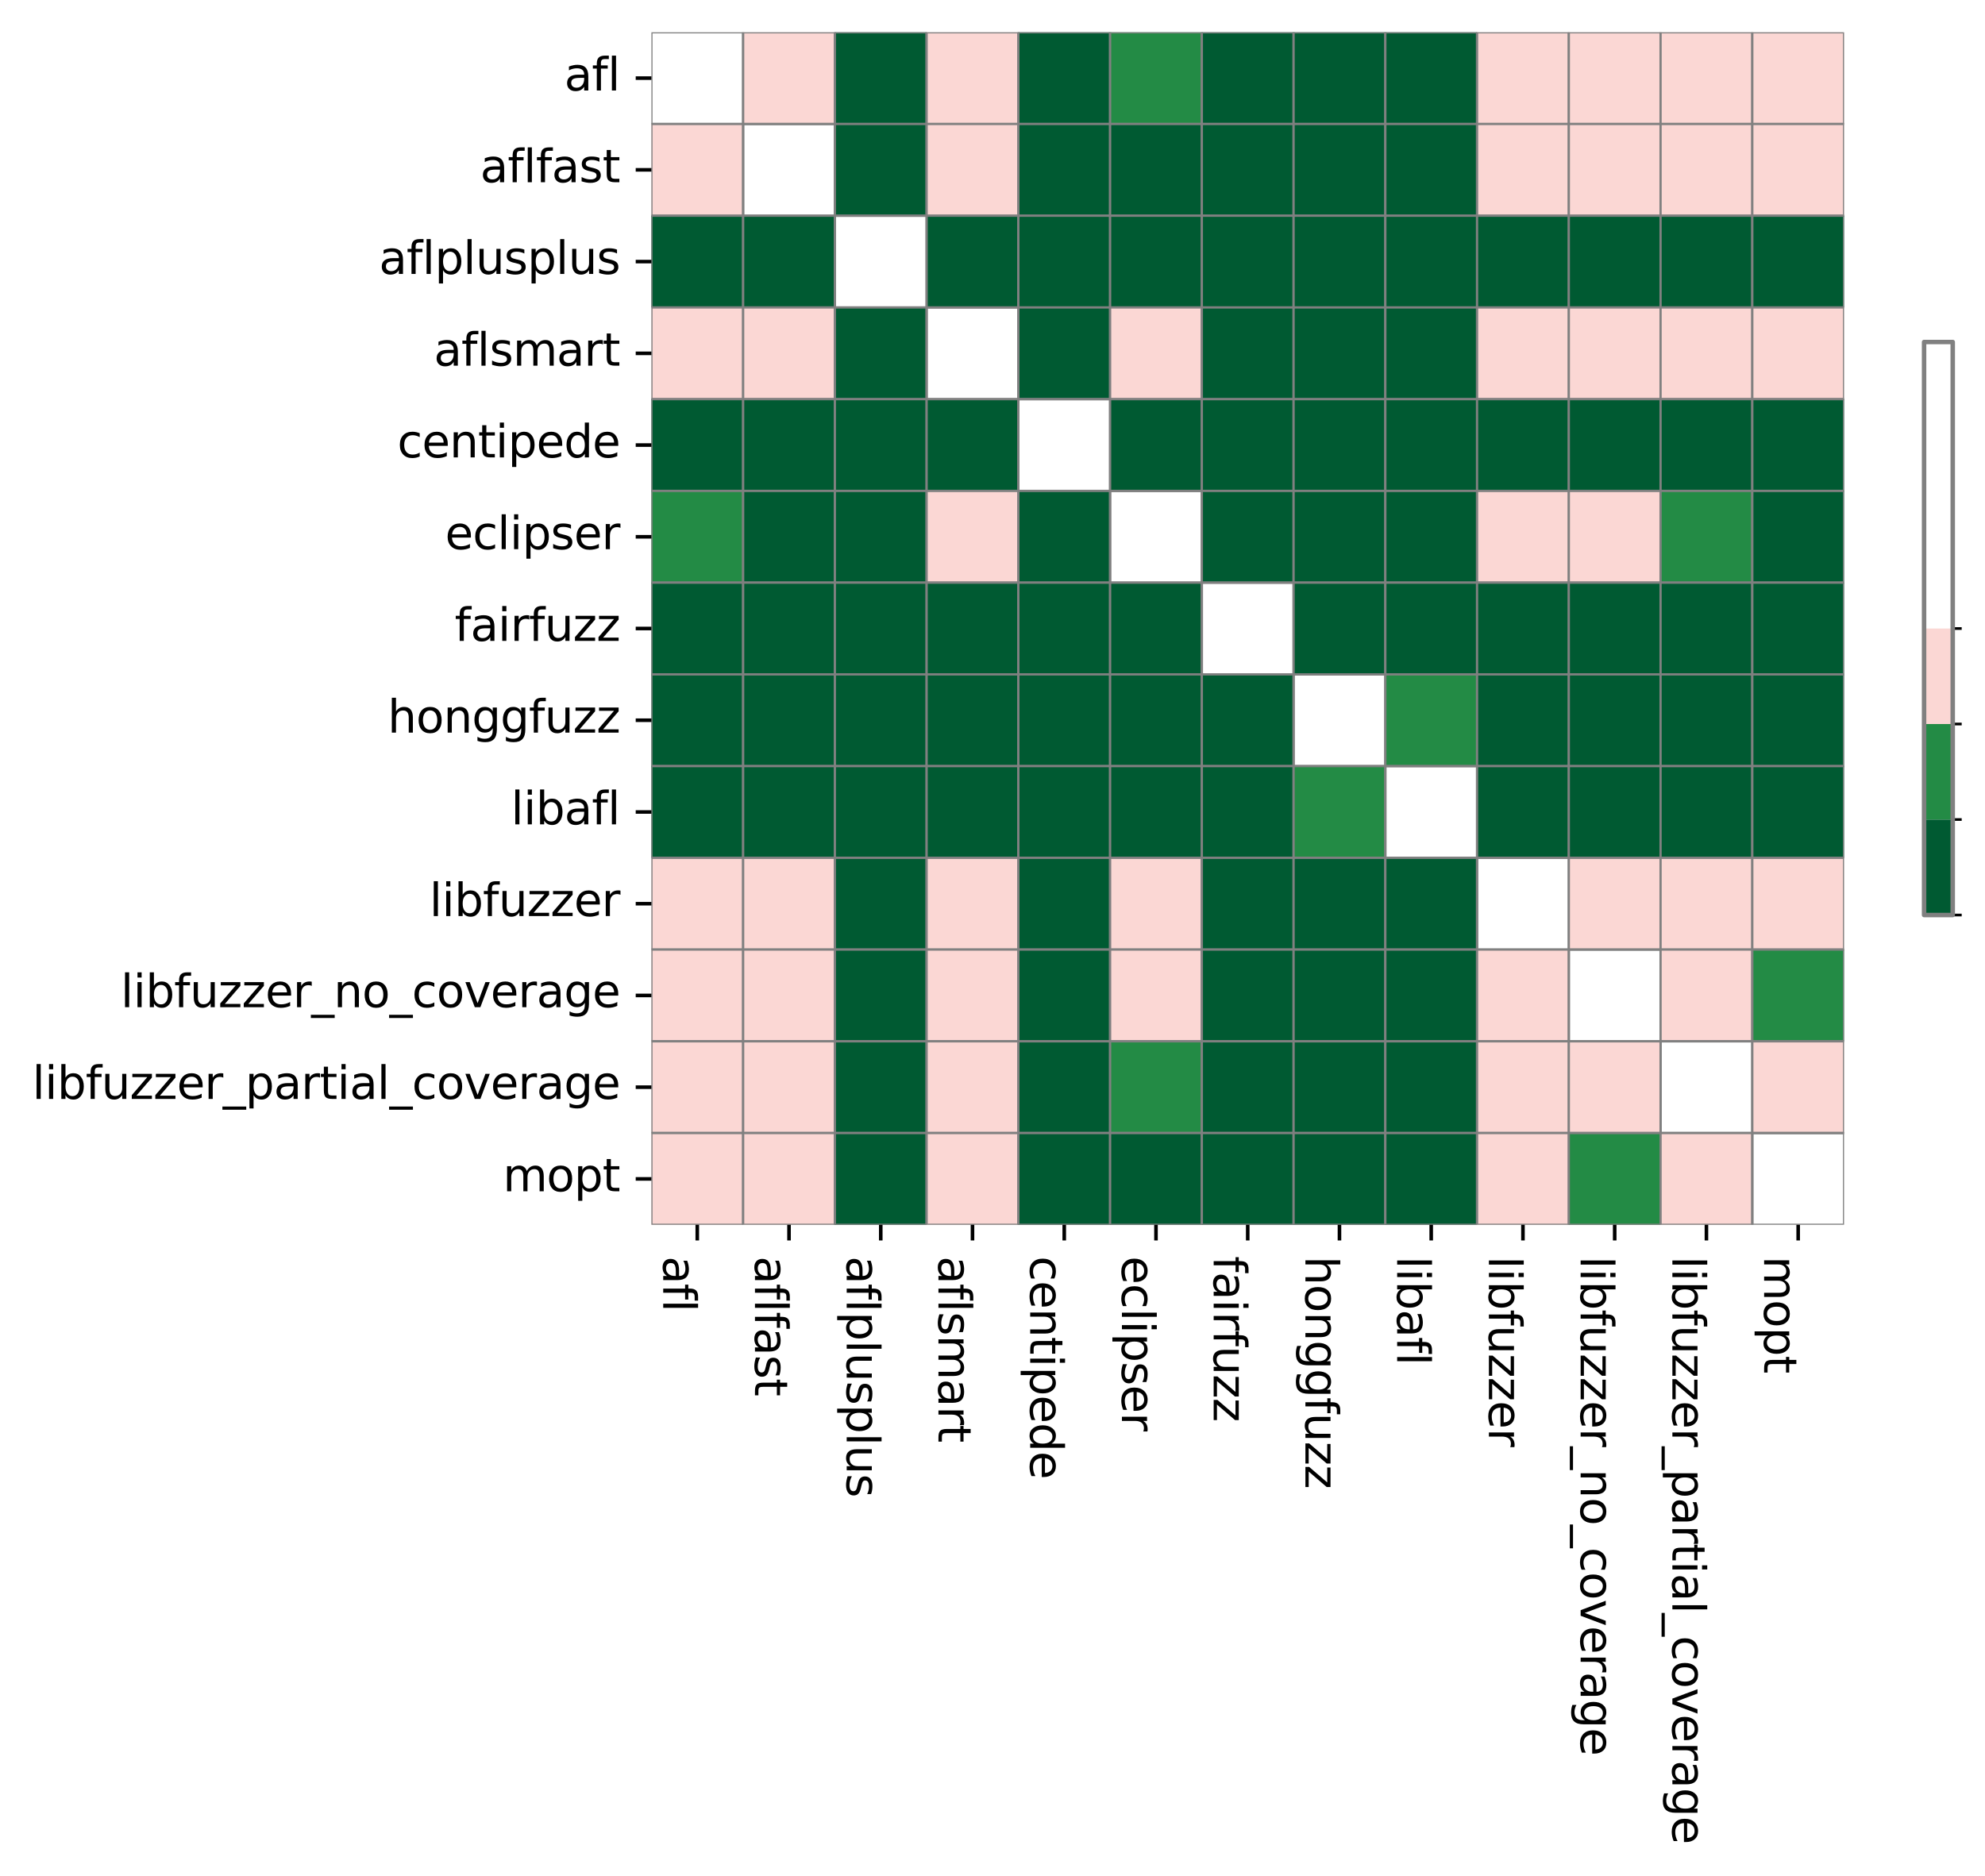
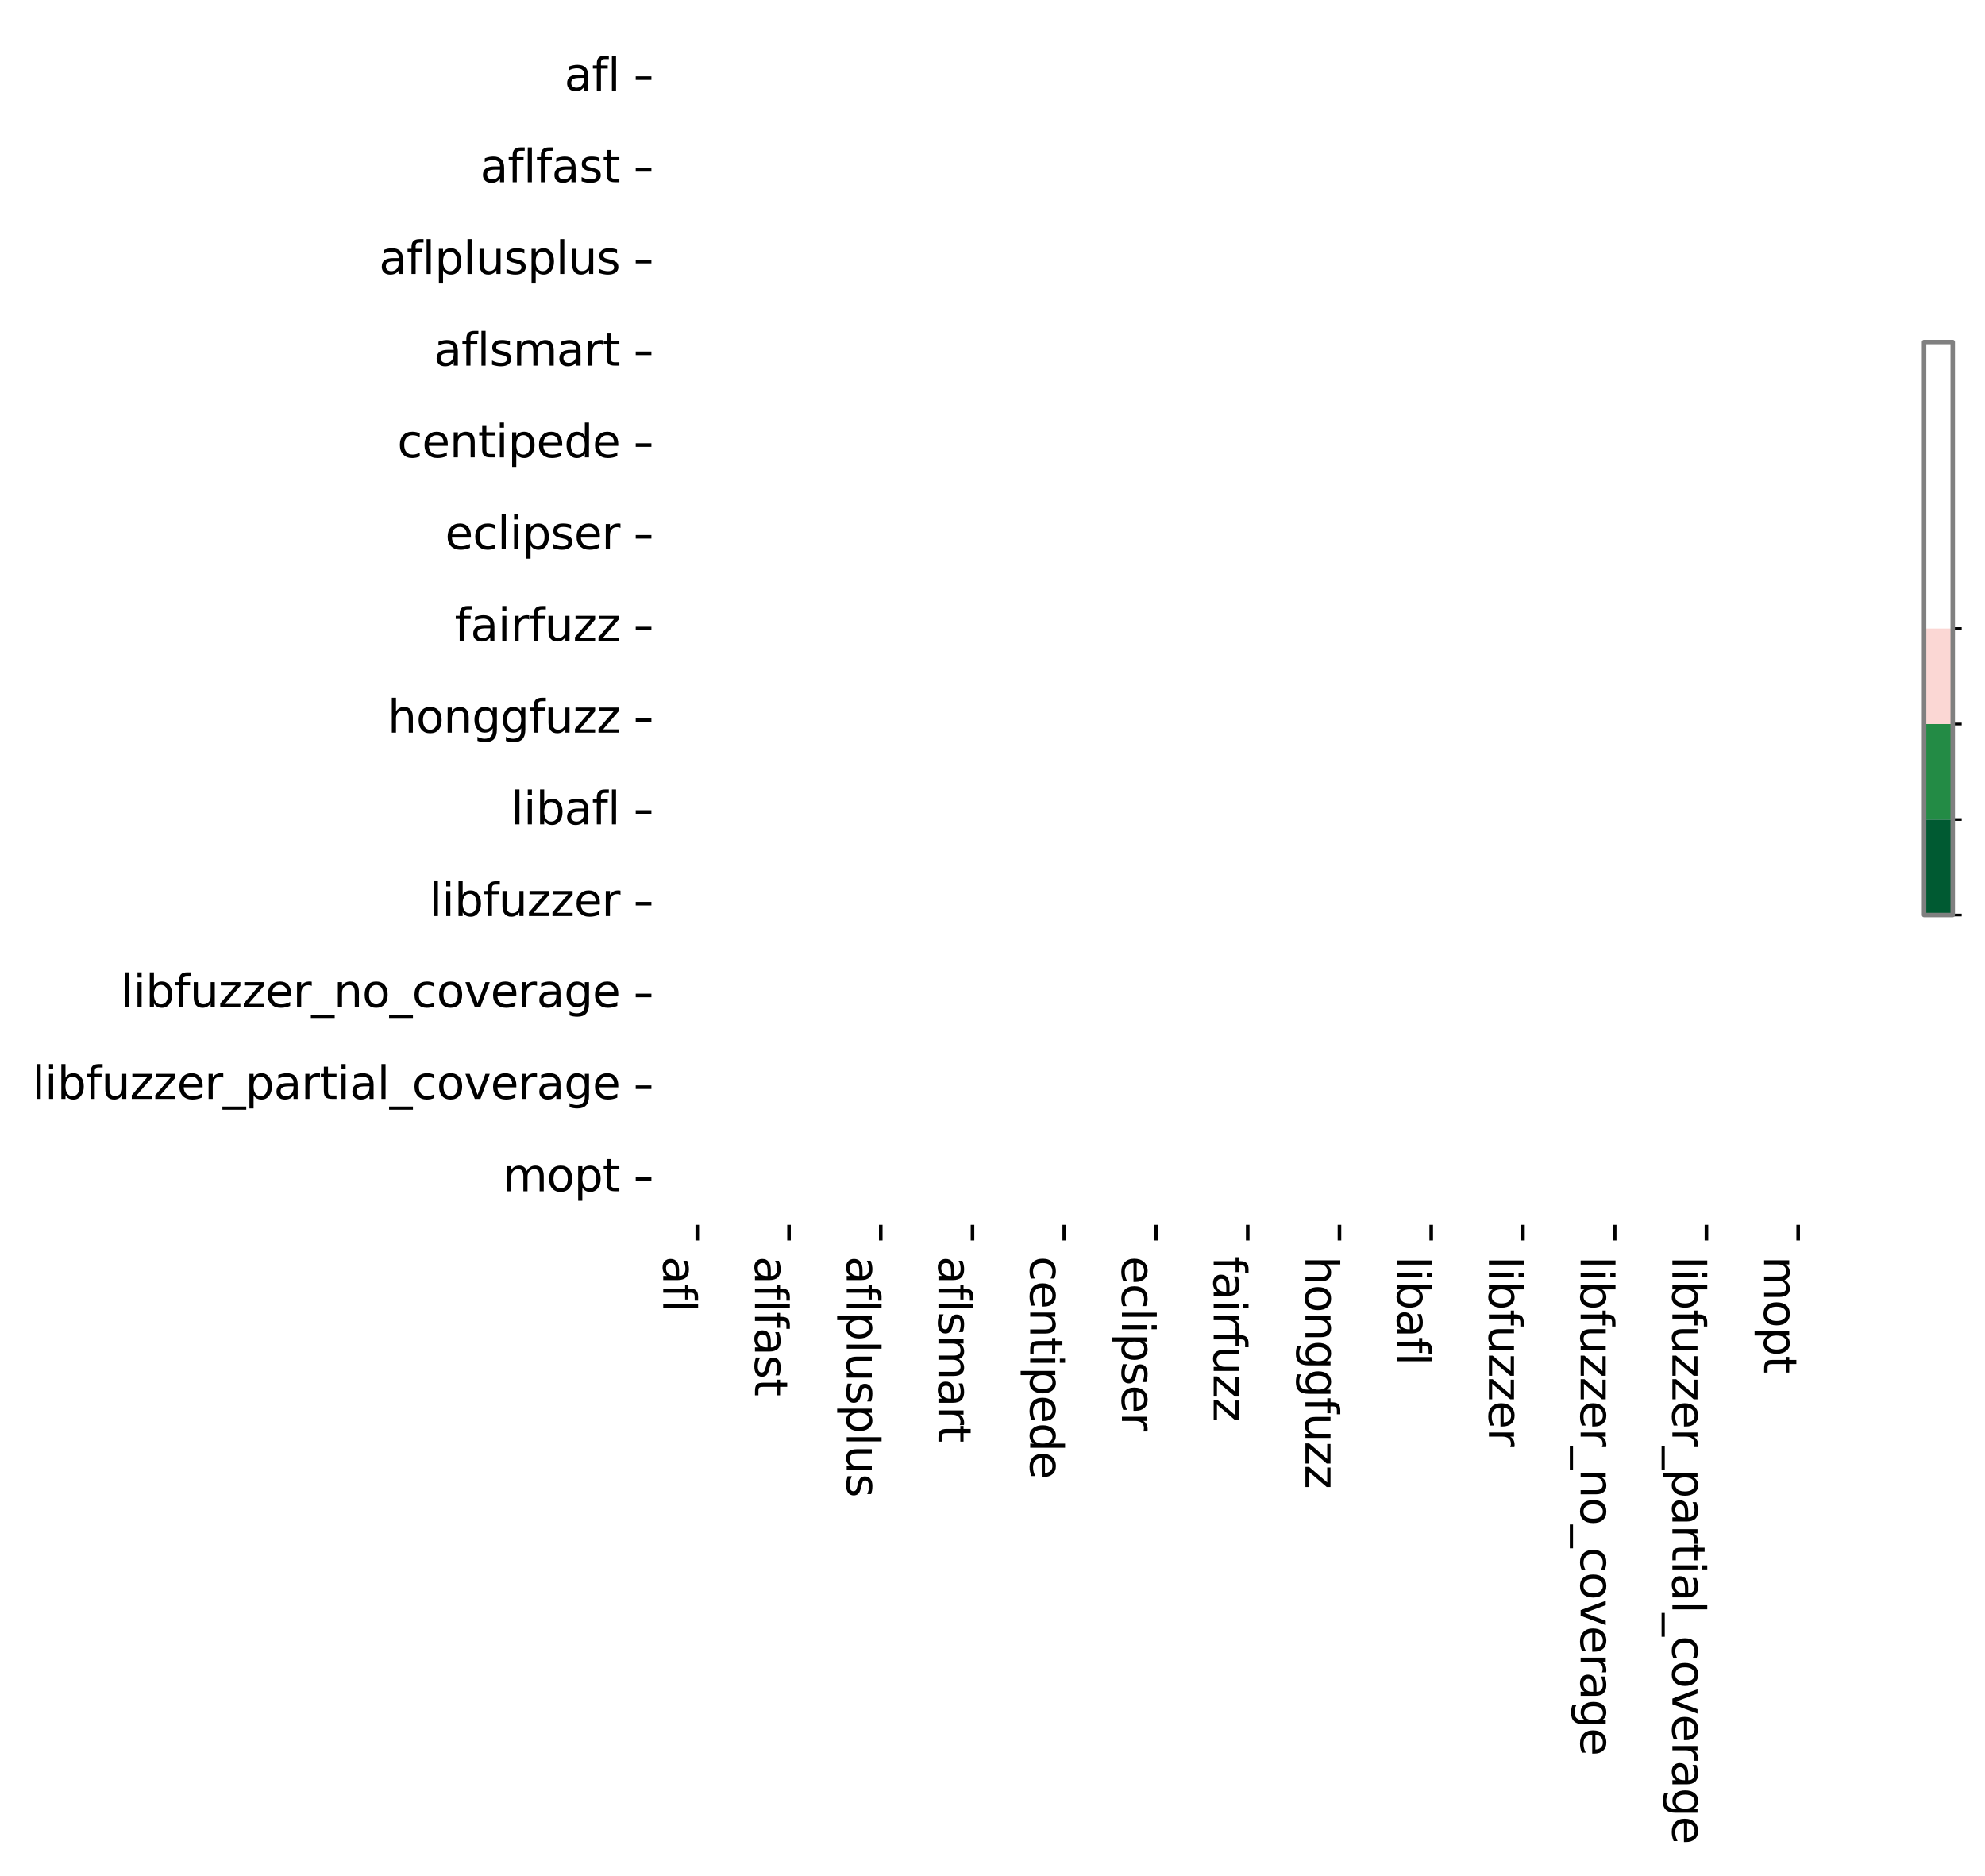
<svg xmlns="http://www.w3.org/2000/svg" xmlns:xlink="http://www.w3.org/1999/xlink" width="442.907pt" height="418.657pt" viewBox="0 0 442.907 418.657" version="1.1">
  <defs>
    <style type="text/css">*{stroke-linejoin: round; stroke-linecap: butt}</style>
  </defs>
  <g id="figure_1">
    <g id="patch_1">
      <path d="M -0 418.657  L 442.907 418.657  L 442.907 0  L -0 0  z " style="fill: #ffffff" />
    </g>
    <g id="axes_1">
      <g id="patch_2">
        <path d="M 145.345 273.312  L 411.457 273.312  L 411.457 7.2  L 145.345 7.2  z " style="fill: #ffffff" />
      </g>
      <g id="QuadMesh_1">
        <path d="M 145.345 7.2  L 165.815 7.2  L 165.815 27.67  L 145.345 27.67  L 145.345 7.2  " clip-path="url(#p1be2c84480)" style="fill: none; stroke: #808080; stroke-width: 0.5" />
        <path d="M 165.815 7.2  L 186.286 7.2  L 186.286 27.67  L 165.815 27.67  L 165.815 7.2  " clip-path="url(#p1be2c84480)" style="fill: #fbd7d4; stroke: #808080; stroke-width: 0.5" />
        <path d="M 186.286 7.2  L 206.756 7.2  L 206.756 27.67  L 186.286 27.67  L 186.286 7.2  " clip-path="url(#p1be2c84480)" style="fill: #005a32; stroke: #808080; stroke-width: 0.5" />
        <path d="M 206.756 7.2  L 227.226 7.2  L 227.226 27.67  L 206.756 27.67  L 206.756 7.2  " clip-path="url(#p1be2c84480)" style="fill: #fbd7d4; stroke: #808080; stroke-width: 0.5" />
        <path d="M 227.226 7.2  L 247.696 7.2  L 247.696 27.67  L 227.226 27.67  L 227.226 7.2  " clip-path="url(#p1be2c84480)" style="fill: #005a32; stroke: #808080; stroke-width: 0.5" />
        <path d="M 247.696 7.2  L 268.166 7.2  L 268.166 27.67  L 247.696 27.67  L 247.696 7.2  " clip-path="url(#p1be2c84480)" style="fill: #238b45; stroke: #808080; stroke-width: 0.5" />
        <path d="M 268.166 7.2  L 288.636 7.2  L 288.636 27.67  L 268.166 27.67  L 268.166 7.2  " clip-path="url(#p1be2c84480)" style="fill: #005a32; stroke: #808080; stroke-width: 0.5" />
        <path d="M 288.636 7.2  L 309.107 7.2  L 309.107 27.67  L 288.636 27.67  L 288.636 7.2  " clip-path="url(#p1be2c84480)" style="fill: #005a32; stroke: #808080; stroke-width: 0.5" />
        <path d="M 309.107 7.2  L 329.577 7.2  L 329.577 27.67  L 309.107 27.67  L 309.107 7.2  " clip-path="url(#p1be2c84480)" style="fill: #005a32; stroke: #808080; stroke-width: 0.5" />
        <path d="M 329.577 7.2  L 350.047 7.2  L 350.047 27.67  L 329.577 27.67  L 329.577 7.2  " clip-path="url(#p1be2c84480)" style="fill: #fbd7d4; stroke: #808080; stroke-width: 0.5" />
        <path d="M 350.047 7.2  L 370.517 7.2  L 370.517 27.67  L 350.047 27.67  L 350.047 7.2  " clip-path="url(#p1be2c84480)" style="fill: #fbd7d4; stroke: #808080; stroke-width: 0.5" />
        <path d="M 370.517 7.2  L 390.987 7.2  L 390.987 27.67  L 370.517 27.67  L 370.517 7.2  " clip-path="url(#p1be2c84480)" style="fill: #fbd7d4; stroke: #808080; stroke-width: 0.5" />
        <path d="M 390.987 7.2  L 411.457 7.2  L 411.457 27.67  L 390.987 27.67  L 390.987 7.2  " clip-path="url(#p1be2c84480)" style="fill: #fbd7d4; stroke: #808080; stroke-width: 0.5" />
        <path d="M 145.345 27.67  L 165.815 27.67  L 165.815 48.14  L 145.345 48.14  L 145.345 27.67  " clip-path="url(#p1be2c84480)" style="fill: #fbd7d4; stroke: #808080; stroke-width: 0.5" />
-         <path d="M 165.815 27.67  L 186.286 27.67  L 186.286 48.14  L 165.815 48.14  L 165.815 27.67  " clip-path="url(#p1be2c84480)" style="fill: none; stroke: #808080; stroke-width: 0.5" />
        <path d="M 186.286 27.67  L 206.756 27.67  L 206.756 48.14  L 186.286 48.14  L 186.286 27.67  " clip-path="url(#p1be2c84480)" style="fill: #005a32; stroke: #808080; stroke-width: 0.5" />
        <path d="M 206.756 27.67  L 227.226 27.67  L 227.226 48.14  L 206.756 48.14  L 206.756 27.67  " clip-path="url(#p1be2c84480)" style="fill: #fbd7d4; stroke: #808080; stroke-width: 0.5" />
        <path d="M 227.226 27.67  L 247.696 27.67  L 247.696 48.14  L 227.226 48.14  L 227.226 27.67  " clip-path="url(#p1be2c84480)" style="fill: #005a32; stroke: #808080; stroke-width: 0.5" />
        <path d="M 247.696 27.67  L 268.166 27.67  L 268.166 48.14  L 247.696 48.14  L 247.696 27.67  " clip-path="url(#p1be2c84480)" style="fill: #005a32; stroke: #808080; stroke-width: 0.5" />
        <path d="M 268.166 27.67  L 288.636 27.67  L 288.636 48.14  L 268.166 48.14  L 268.166 27.67  " clip-path="url(#p1be2c84480)" style="fill: #005a32; stroke: #808080; stroke-width: 0.5" />
        <path d="M 288.636 27.67  L 309.107 27.67  L 309.107 48.14  L 288.636 48.14  L 288.636 27.67  " clip-path="url(#p1be2c84480)" style="fill: #005a32; stroke: #808080; stroke-width: 0.5" />
        <path d="M 309.107 27.67  L 329.577 27.67  L 329.577 48.14  L 309.107 48.14  L 309.107 27.67  " clip-path="url(#p1be2c84480)" style="fill: #005a32; stroke: #808080; stroke-width: 0.5" />
        <path d="M 329.577 27.67  L 350.047 27.67  L 350.047 48.14  L 329.577 48.14  L 329.577 27.67  " clip-path="url(#p1be2c84480)" style="fill: #fbd7d4; stroke: #808080; stroke-width: 0.5" />
        <path d="M 350.047 27.67  L 370.517 27.67  L 370.517 48.14  L 350.047 48.14  L 350.047 27.67  " clip-path="url(#p1be2c84480)" style="fill: #fbd7d4; stroke: #808080; stroke-width: 0.5" />
        <path d="M 370.517 27.67  L 390.987 27.67  L 390.987 48.14  L 370.517 48.14  L 370.517 27.67  " clip-path="url(#p1be2c84480)" style="fill: #fbd7d4; stroke: #808080; stroke-width: 0.5" />
        <path d="M 390.987 27.67  L 411.457 27.67  L 411.457 48.14  L 390.987 48.14  L 390.987 27.67  " clip-path="url(#p1be2c84480)" style="fill: #fbd7d4; stroke: #808080; stroke-width: 0.5" />
        <path d="M 145.345 48.14  L 165.815 48.14  L 165.815 68.61  L 145.345 68.61  L 145.345 48.14  " clip-path="url(#p1be2c84480)" style="fill: #005a32; stroke: #808080; stroke-width: 0.5" />
        <path d="M 165.815 48.14  L 186.286 48.14  L 186.286 68.61  L 165.815 68.61  L 165.815 48.14  " clip-path="url(#p1be2c84480)" style="fill: #005a32; stroke: #808080; stroke-width: 0.5" />
        <path d="M 186.286 48.14  L 206.756 48.14  L 206.756 68.61  L 186.286 68.61  L 186.286 48.14  " clip-path="url(#p1be2c84480)" style="fill: none; stroke: #808080; stroke-width: 0.5" />
        <path d="M 206.756 48.14  L 227.226 48.14  L 227.226 68.61  L 206.756 68.61  L 206.756 48.14  " clip-path="url(#p1be2c84480)" style="fill: #005a32; stroke: #808080; stroke-width: 0.5" />
        <path d="M 227.226 48.14  L 247.696 48.14  L 247.696 68.61  L 227.226 68.61  L 227.226 48.14  " clip-path="url(#p1be2c84480)" style="fill: #005a32; stroke: #808080; stroke-width: 0.5" />
        <path d="M 247.696 48.14  L 268.166 48.14  L 268.166 68.61  L 247.696 68.61  L 247.696 48.14  " clip-path="url(#p1be2c84480)" style="fill: #005a32; stroke: #808080; stroke-width: 0.5" />
        <path d="M 268.166 48.14  L 288.636 48.14  L 288.636 68.61  L 268.166 68.61  L 268.166 48.14  " clip-path="url(#p1be2c84480)" style="fill: #005a32; stroke: #808080; stroke-width: 0.5" />
        <path d="M 288.636 48.14  L 309.107 48.14  L 309.107 68.61  L 288.636 68.61  L 288.636 48.14  " clip-path="url(#p1be2c84480)" style="fill: #005a32; stroke: #808080; stroke-width: 0.5" />
        <path d="M 309.107 48.14  L 329.577 48.14  L 329.577 68.61  L 309.107 68.61  L 309.107 48.14  " clip-path="url(#p1be2c84480)" style="fill: #005a32; stroke: #808080; stroke-width: 0.5" />
        <path d="M 329.577 48.14  L 350.047 48.14  L 350.047 68.61  L 329.577 68.61  L 329.577 48.14  " clip-path="url(#p1be2c84480)" style="fill: #005a32; stroke: #808080; stroke-width: 0.5" />
-         <path d="M 350.047 48.14  L 370.517 48.14  L 370.517 68.61  L 350.047 68.61  L 350.047 48.14  " clip-path="url(#p1be2c84480)" style="fill: #005a32; stroke: #808080; stroke-width: 0.5" />
        <path d="M 370.517 48.14  L 390.987 48.14  L 390.987 68.61  L 370.517 68.61  L 370.517 48.14  " clip-path="url(#p1be2c84480)" style="fill: #005a32; stroke: #808080; stroke-width: 0.5" />
        <path d="M 390.987 48.14  L 411.457 48.14  L 411.457 68.61  L 390.987 68.61  L 390.987 48.14  " clip-path="url(#p1be2c84480)" style="fill: #005a32; stroke: #808080; stroke-width: 0.5" />
        <path d="M 145.345 68.61  L 165.815 68.61  L 165.815 89.081  L 145.345 89.081  L 145.345 68.61  " clip-path="url(#p1be2c84480)" style="fill: #fbd7d4; stroke: #808080; stroke-width: 0.5" />
        <path d="M 165.815 68.61  L 186.286 68.61  L 186.286 89.081  L 165.815 89.081  L 165.815 68.61  " clip-path="url(#p1be2c84480)" style="fill: #fbd7d4; stroke: #808080; stroke-width: 0.5" />
        <path d="M 186.286 68.61  L 206.756 68.61  L 206.756 89.081  L 186.286 89.081  L 186.286 68.61  " clip-path="url(#p1be2c84480)" style="fill: #005a32; stroke: #808080; stroke-width: 0.5" />
        <path d="M 206.756 68.61  L 227.226 68.61  L 227.226 89.081  L 206.756 89.081  L 206.756 68.61  " clip-path="url(#p1be2c84480)" style="fill: none; stroke: #808080; stroke-width: 0.5" />
        <path d="M 227.226 68.61  L 247.696 68.61  L 247.696 89.081  L 227.226 89.081  L 227.226 68.61  " clip-path="url(#p1be2c84480)" style="fill: #005a32; stroke: #808080; stroke-width: 0.5" />
        <path d="M 247.696 68.61  L 268.166 68.61  L 268.166 89.081  L 247.696 89.081  L 247.696 68.61  " clip-path="url(#p1be2c84480)" style="fill: #fbd7d4; stroke: #808080; stroke-width: 0.5" />
        <path d="M 268.166 68.61  L 288.636 68.61  L 288.636 89.081  L 268.166 89.081  L 268.166 68.61  " clip-path="url(#p1be2c84480)" style="fill: #005a32; stroke: #808080; stroke-width: 0.5" />
        <path d="M 288.636 68.61  L 309.107 68.61  L 309.107 89.081  L 288.636 89.081  L 288.636 68.61  " clip-path="url(#p1be2c84480)" style="fill: #005a32; stroke: #808080; stroke-width: 0.5" />
        <path d="M 309.107 68.61  L 329.577 68.61  L 329.577 89.081  L 309.107 89.081  L 309.107 68.61  " clip-path="url(#p1be2c84480)" style="fill: #005a32; stroke: #808080; stroke-width: 0.5" />
        <path d="M 329.577 68.61  L 350.047 68.61  L 350.047 89.081  L 329.577 89.081  L 329.577 68.61  " clip-path="url(#p1be2c84480)" style="fill: #fbd7d4; stroke: #808080; stroke-width: 0.5" />
        <path d="M 350.047 68.61  L 370.517 68.61  L 370.517 89.081  L 350.047 89.081  L 350.047 68.61  " clip-path="url(#p1be2c84480)" style="fill: #fbd7d4; stroke: #808080; stroke-width: 0.5" />
        <path d="M 370.517 68.61  L 390.987 68.61  L 390.987 89.081  L 370.517 89.081  L 370.517 68.61  " clip-path="url(#p1be2c84480)" style="fill: #fbd7d4; stroke: #808080; stroke-width: 0.5" />
        <path d="M 390.987 68.61  L 411.457 68.61  L 411.457 89.081  L 390.987 89.081  L 390.987 68.61  " clip-path="url(#p1be2c84480)" style="fill: #fbd7d4; stroke: #808080; stroke-width: 0.5" />
        <path d="M 145.345 89.081  L 165.815 89.081  L 165.815 109.551  L 145.345 109.551  L 145.345 89.081  " clip-path="url(#p1be2c84480)" style="fill: #005a32; stroke: #808080; stroke-width: 0.5" />
        <path d="M 165.815 89.081  L 186.286 89.081  L 186.286 109.551  L 165.815 109.551  L 165.815 89.081  " clip-path="url(#p1be2c84480)" style="fill: #005a32; stroke: #808080; stroke-width: 0.5" />
        <path d="M 186.286 89.081  L 206.756 89.081  L 206.756 109.551  L 186.286 109.551  L 186.286 89.081  " clip-path="url(#p1be2c84480)" style="fill: #005a32; stroke: #808080; stroke-width: 0.5" />
        <path d="M 206.756 89.081  L 227.226 89.081  L 227.226 109.551  L 206.756 109.551  L 206.756 89.081  " clip-path="url(#p1be2c84480)" style="fill: #005a32; stroke: #808080; stroke-width: 0.5" />
        <path d="M 227.226 89.081  L 247.696 89.081  L 247.696 109.551  L 227.226 109.551  L 227.226 89.081  " clip-path="url(#p1be2c84480)" style="fill: none; stroke: #808080; stroke-width: 0.5" />
        <path d="M 247.696 89.081  L 268.166 89.081  L 268.166 109.551  L 247.696 109.551  L 247.696 89.081  " clip-path="url(#p1be2c84480)" style="fill: #005a32; stroke: #808080; stroke-width: 0.5" />
        <path d="M 268.166 89.081  L 288.636 89.081  L 288.636 109.551  L 268.166 109.551  L 268.166 89.081  " clip-path="url(#p1be2c84480)" style="fill: #005a32; stroke: #808080; stroke-width: 0.5" />
        <path d="M 288.636 89.081  L 309.107 89.081  L 309.107 109.551  L 288.636 109.551  L 288.636 89.081  " clip-path="url(#p1be2c84480)" style="fill: #005a32; stroke: #808080; stroke-width: 0.5" />
        <path d="M 309.107 89.081  L 329.577 89.081  L 329.577 109.551  L 309.107 109.551  L 309.107 89.081  " clip-path="url(#p1be2c84480)" style="fill: #005a32; stroke: #808080; stroke-width: 0.5" />
        <path d="M 329.577 89.081  L 350.047 89.081  L 350.047 109.551  L 329.577 109.551  L 329.577 89.081  " clip-path="url(#p1be2c84480)" style="fill: #005a32; stroke: #808080; stroke-width: 0.5" />
        <path d="M 350.047 89.081  L 370.517 89.081  L 370.517 109.551  L 350.047 109.551  L 350.047 89.081  " clip-path="url(#p1be2c84480)" style="fill: #005a32; stroke: #808080; stroke-width: 0.5" />
        <path d="M 370.517 89.081  L 390.987 89.081  L 390.987 109.551  L 370.517 109.551  L 370.517 89.081  " clip-path="url(#p1be2c84480)" style="fill: #005a32; stroke: #808080; stroke-width: 0.5" />
        <path d="M 390.987 89.081  L 411.457 89.081  L 411.457 109.551  L 390.987 109.551  L 390.987 89.081  " clip-path="url(#p1be2c84480)" style="fill: #005a32; stroke: #808080; stroke-width: 0.5" />
        <path d="M 145.345 109.551  L 165.815 109.551  L 165.815 130.021  L 145.345 130.021  L 145.345 109.551  " clip-path="url(#p1be2c84480)" style="fill: #238b45; stroke: #808080; stroke-width: 0.5" />
        <path d="M 165.815 109.551  L 186.286 109.551  L 186.286 130.021  L 165.815 130.021  L 165.815 109.551  " clip-path="url(#p1be2c84480)" style="fill: #005a32; stroke: #808080; stroke-width: 0.5" />
        <path d="M 186.286 109.551  L 206.756 109.551  L 206.756 130.021  L 186.286 130.021  L 186.286 109.551  " clip-path="url(#p1be2c84480)" style="fill: #005a32; stroke: #808080; stroke-width: 0.5" />
        <path d="M 206.756 109.551  L 227.226 109.551  L 227.226 130.021  L 206.756 130.021  L 206.756 109.551  " clip-path="url(#p1be2c84480)" style="fill: #fbd7d4; stroke: #808080; stroke-width: 0.5" />
        <path d="M 227.226 109.551  L 247.696 109.551  L 247.696 130.021  L 227.226 130.021  L 227.226 109.551  " clip-path="url(#p1be2c84480)" style="fill: #005a32; stroke: #808080; stroke-width: 0.5" />
        <path d="M 247.696 109.551  L 268.166 109.551  L 268.166 130.021  L 247.696 130.021  L 247.696 109.551  " clip-path="url(#p1be2c84480)" style="fill: none; stroke: #808080; stroke-width: 0.5" />
        <path d="M 268.166 109.551  L 288.636 109.551  L 288.636 130.021  L 268.166 130.021  L 268.166 109.551  " clip-path="url(#p1be2c84480)" style="fill: #005a32; stroke: #808080; stroke-width: 0.5" />
        <path d="M 288.636 109.551  L 309.107 109.551  L 309.107 130.021  L 288.636 130.021  L 288.636 109.551  " clip-path="url(#p1be2c84480)" style="fill: #005a32; stroke: #808080; stroke-width: 0.5" />
        <path d="M 309.107 109.551  L 329.577 109.551  L 329.577 130.021  L 309.107 130.021  L 309.107 109.551  " clip-path="url(#p1be2c84480)" style="fill: #005a32; stroke: #808080; stroke-width: 0.5" />
        <path d="M 329.577 109.551  L 350.047 109.551  L 350.047 130.021  L 329.577 130.021  L 329.577 109.551  " clip-path="url(#p1be2c84480)" style="fill: #fbd7d4; stroke: #808080; stroke-width: 0.5" />
        <path d="M 350.047 109.551  L 370.517 109.551  L 370.517 130.021  L 350.047 130.021  L 350.047 109.551  " clip-path="url(#p1be2c84480)" style="fill: #fbd7d4; stroke: #808080; stroke-width: 0.5" />
        <path d="M 370.517 109.551  L 390.987 109.551  L 390.987 130.021  L 370.517 130.021  L 370.517 109.551  " clip-path="url(#p1be2c84480)" style="fill: #238b45; stroke: #808080; stroke-width: 0.5" />
        <path d="M 390.987 109.551  L 411.457 109.551  L 411.457 130.021  L 390.987 130.021  L 390.987 109.551  " clip-path="url(#p1be2c84480)" style="fill: #005a32; stroke: #808080; stroke-width: 0.5" />
        <path d="M 145.345 130.021  L 165.815 130.021  L 165.815 150.491  L 145.345 150.491  L 145.345 130.021  " clip-path="url(#p1be2c84480)" style="fill: #005a32; stroke: #808080; stroke-width: 0.5" />
        <path d="M 165.815 130.021  L 186.286 130.021  L 186.286 150.491  L 165.815 150.491  L 165.815 130.021  " clip-path="url(#p1be2c84480)" style="fill: #005a32; stroke: #808080; stroke-width: 0.5" />
        <path d="M 186.286 130.021  L 206.756 130.021  L 206.756 150.491  L 186.286 150.491  L 186.286 130.021  " clip-path="url(#p1be2c84480)" style="fill: #005a32; stroke: #808080; stroke-width: 0.5" />
        <path d="M 206.756 130.021  L 227.226 130.021  L 227.226 150.491  L 206.756 150.491  L 206.756 130.021  " clip-path="url(#p1be2c84480)" style="fill: #005a32; stroke: #808080; stroke-width: 0.5" />
        <path d="M 227.226 130.021  L 247.696 130.021  L 247.696 150.491  L 227.226 150.491  L 227.226 130.021  " clip-path="url(#p1be2c84480)" style="fill: #005a32; stroke: #808080; stroke-width: 0.5" />
        <path d="M 247.696 130.021  L 268.166 130.021  L 268.166 150.491  L 247.696 150.491  L 247.696 130.021  " clip-path="url(#p1be2c84480)" style="fill: #005a32; stroke: #808080; stroke-width: 0.5" />
        <path d="M 268.166 130.021  L 288.636 130.021  L 288.636 150.491  L 268.166 150.491  L 268.166 130.021  " clip-path="url(#p1be2c84480)" style="fill: none; stroke: #808080; stroke-width: 0.5" />
        <path d="M 288.636 130.021  L 309.107 130.021  L 309.107 150.491  L 288.636 150.491  L 288.636 130.021  " clip-path="url(#p1be2c84480)" style="fill: #005a32; stroke: #808080; stroke-width: 0.5" />
        <path d="M 309.107 130.021  L 329.577 130.021  L 329.577 150.491  L 309.107 150.491  L 309.107 130.021  " clip-path="url(#p1be2c84480)" style="fill: #005a32; stroke: #808080; stroke-width: 0.5" />
        <path d="M 329.577 130.021  L 350.047 130.021  L 350.047 150.491  L 329.577 150.491  L 329.577 130.021  " clip-path="url(#p1be2c84480)" style="fill: #005a32; stroke: #808080; stroke-width: 0.5" />
        <path d="M 350.047 130.021  L 370.517 130.021  L 370.517 150.491  L 350.047 150.491  L 350.047 130.021  " clip-path="url(#p1be2c84480)" style="fill: #005a32; stroke: #808080; stroke-width: 0.5" />
        <path d="M 370.517 130.021  L 390.987 130.021  L 390.987 150.491  L 370.517 150.491  L 370.517 130.021  " clip-path="url(#p1be2c84480)" style="fill: #005a32; stroke: #808080; stroke-width: 0.5" />
        <path d="M 390.987 130.021  L 411.457 130.021  L 411.457 150.491  L 390.987 150.491  L 390.987 130.021  " clip-path="url(#p1be2c84480)" style="fill: #005a32; stroke: #808080; stroke-width: 0.5" />
        <path d="M 145.345 150.491  L 165.815 150.491  L 165.815 170.961  L 145.345 170.961  L 145.345 150.491  " clip-path="url(#p1be2c84480)" style="fill: #005a32; stroke: #808080; stroke-width: 0.5" />
        <path d="M 165.815 150.491  L 186.286 150.491  L 186.286 170.961  L 165.815 170.961  L 165.815 150.491  " clip-path="url(#p1be2c84480)" style="fill: #005a32; stroke: #808080; stroke-width: 0.5" />
        <path d="M 186.286 150.491  L 206.756 150.491  L 206.756 170.961  L 186.286 170.961  L 186.286 150.491  " clip-path="url(#p1be2c84480)" style="fill: #005a32; stroke: #808080; stroke-width: 0.5" />
        <path d="M 206.756 150.491  L 227.226 150.491  L 227.226 170.961  L 206.756 170.961  L 206.756 150.491  " clip-path="url(#p1be2c84480)" style="fill: #005a32; stroke: #808080; stroke-width: 0.5" />
        <path d="M 227.226 150.491  L 247.696 150.491  L 247.696 170.961  L 227.226 170.961  L 227.226 150.491  " clip-path="url(#p1be2c84480)" style="fill: #005a32; stroke: #808080; stroke-width: 0.5" />
        <path d="M 247.696 150.491  L 268.166 150.491  L 268.166 170.961  L 247.696 170.961  L 247.696 150.491  " clip-path="url(#p1be2c84480)" style="fill: #005a32; stroke: #808080; stroke-width: 0.5" />
        <path d="M 268.166 150.491  L 288.636 150.491  L 288.636 170.961  L 268.166 170.961  L 268.166 150.491  " clip-path="url(#p1be2c84480)" style="fill: #005a32; stroke: #808080; stroke-width: 0.5" />
        <path d="M 288.636 150.491  L 309.107 150.491  L 309.107 170.961  L 288.636 170.961  L 288.636 150.491  " clip-path="url(#p1be2c84480)" style="fill: none; stroke: #808080; stroke-width: 0.5" />
        <path d="M 309.107 150.491  L 329.577 150.491  L 329.577 170.961  L 309.107 170.961  L 309.107 150.491  " clip-path="url(#p1be2c84480)" style="fill: #238b45; stroke: #808080; stroke-width: 0.5" />
        <path d="M 329.577 150.491  L 350.047 150.491  L 350.047 170.961  L 329.577 170.961  L 329.577 150.491  " clip-path="url(#p1be2c84480)" style="fill: #005a32; stroke: #808080; stroke-width: 0.5" />
        <path d="M 350.047 150.491  L 370.517 150.491  L 370.517 170.961  L 350.047 170.961  L 350.047 150.491  " clip-path="url(#p1be2c84480)" style="fill: #005a32; stroke: #808080; stroke-width: 0.5" />
        <path d="M 370.517 150.491  L 390.987 150.491  L 390.987 170.961  L 370.517 170.961  L 370.517 150.491  " clip-path="url(#p1be2c84480)" style="fill: #005a32; stroke: #808080; stroke-width: 0.5" />
        <path d="M 390.987 150.491  L 411.457 150.491  L 411.457 170.961  L 390.987 170.961  L 390.987 150.491  " clip-path="url(#p1be2c84480)" style="fill: #005a32; stroke: #808080; stroke-width: 0.5" />
        <path d="M 145.345 170.961  L 165.815 170.961  L 165.815 191.431  L 145.345 191.431  L 145.345 170.961  " clip-path="url(#p1be2c84480)" style="fill: #005a32; stroke: #808080; stroke-width: 0.5" />
        <path d="M 165.815 170.961  L 186.286 170.961  L 186.286 191.431  L 165.815 191.431  L 165.815 170.961  " clip-path="url(#p1be2c84480)" style="fill: #005a32; stroke: #808080; stroke-width: 0.5" />
        <path d="M 186.286 170.961  L 206.756 170.961  L 206.756 191.431  L 186.286 191.431  L 186.286 170.961  " clip-path="url(#p1be2c84480)" style="fill: #005a32; stroke: #808080; stroke-width: 0.5" />
        <path d="M 206.756 170.961  L 227.226 170.961  L 227.226 191.431  L 206.756 191.431  L 206.756 170.961  " clip-path="url(#p1be2c84480)" style="fill: #005a32; stroke: #808080; stroke-width: 0.5" />
        <path d="M 227.226 170.961  L 247.696 170.961  L 247.696 191.431  L 227.226 191.431  L 227.226 170.961  " clip-path="url(#p1be2c84480)" style="fill: #005a32; stroke: #808080; stroke-width: 0.5" />
        <path d="M 247.696 170.961  L 268.166 170.961  L 268.166 191.431  L 247.696 191.431  L 247.696 170.961  " clip-path="url(#p1be2c84480)" style="fill: #005a32; stroke: #808080; stroke-width: 0.5" />
        <path d="M 268.166 170.961  L 288.636 170.961  L 288.636 191.431  L 268.166 191.431  L 268.166 170.961  " clip-path="url(#p1be2c84480)" style="fill: #005a32; stroke: #808080; stroke-width: 0.5" />
        <path d="M 288.636 170.961  L 309.107 170.961  L 309.107 191.431  L 288.636 191.431  L 288.636 170.961  " clip-path="url(#p1be2c84480)" style="fill: #238b45; stroke: #808080; stroke-width: 0.5" />
        <path d="M 309.107 170.961  L 329.577 170.961  L 329.577 191.431  L 309.107 191.431  L 309.107 170.961  " clip-path="url(#p1be2c84480)" style="fill: none; stroke: #808080; stroke-width: 0.5" />
        <path d="M 329.577 170.961  L 350.047 170.961  L 350.047 191.431  L 329.577 191.431  L 329.577 170.961  " clip-path="url(#p1be2c84480)" style="fill: #005a32; stroke: #808080; stroke-width: 0.5" />
        <path d="M 350.047 170.961  L 370.517 170.961  L 370.517 191.431  L 350.047 191.431  L 350.047 170.961  " clip-path="url(#p1be2c84480)" style="fill: #005a32; stroke: #808080; stroke-width: 0.5" />
        <path d="M 370.517 170.961  L 390.987 170.961  L 390.987 191.431  L 370.517 191.431  L 370.517 170.961  " clip-path="url(#p1be2c84480)" style="fill: #005a32; stroke: #808080; stroke-width: 0.5" />
        <path d="M 390.987 170.961  L 411.457 170.961  L 411.457 191.431  L 390.987 191.431  L 390.987 170.961  " clip-path="url(#p1be2c84480)" style="fill: #005a32; stroke: #808080; stroke-width: 0.5" />
        <path d="M 145.345 191.431  L 165.815 191.431  L 165.815 211.902  L 145.345 211.902  L 145.345 191.431  " clip-path="url(#p1be2c84480)" style="fill: #fbd7d4; stroke: #808080; stroke-width: 0.5" />
        <path d="M 165.815 191.431  L 186.286 191.431  L 186.286 211.902  L 165.815 211.902  L 165.815 191.431  " clip-path="url(#p1be2c84480)" style="fill: #fbd7d4; stroke: #808080; stroke-width: 0.5" />
        <path d="M 186.286 191.431  L 206.756 191.431  L 206.756 211.902  L 186.286 211.902  L 186.286 191.431  " clip-path="url(#p1be2c84480)" style="fill: #005a32; stroke: #808080; stroke-width: 0.5" />
        <path d="M 206.756 191.431  L 227.226 191.431  L 227.226 211.902  L 206.756 211.902  L 206.756 191.431  " clip-path="url(#p1be2c84480)" style="fill: #fbd7d4; stroke: #808080; stroke-width: 0.5" />
        <path d="M 227.226 191.431  L 247.696 191.431  L 247.696 211.902  L 227.226 211.902  L 227.226 191.431  " clip-path="url(#p1be2c84480)" style="fill: #005a32; stroke: #808080; stroke-width: 0.5" />
        <path d="M 247.696 191.431  L 268.166 191.431  L 268.166 211.902  L 247.696 211.902  L 247.696 191.431  " clip-path="url(#p1be2c84480)" style="fill: #fbd7d4; stroke: #808080; stroke-width: 0.5" />
        <path d="M 268.166 191.431  L 288.636 191.431  L 288.636 211.902  L 268.166 211.902  L 268.166 191.431  " clip-path="url(#p1be2c84480)" style="fill: #005a32; stroke: #808080; stroke-width: 0.5" />
        <path d="M 288.636 191.431  L 309.107 191.431  L 309.107 211.902  L 288.636 211.902  L 288.636 191.431  " clip-path="url(#p1be2c84480)" style="fill: #005a32; stroke: #808080; stroke-width: 0.5" />
        <path d="M 309.107 191.431  L 329.577 191.431  L 329.577 211.902  L 309.107 211.902  L 309.107 191.431  " clip-path="url(#p1be2c84480)" style="fill: #005a32; stroke: #808080; stroke-width: 0.5" />
        <path d="M 329.577 191.431  L 350.047 191.431  L 350.047 211.902  L 329.577 211.902  L 329.577 191.431  " clip-path="url(#p1be2c84480)" style="fill: none; stroke: #808080; stroke-width: 0.5" />
        <path d="M 350.047 191.431  L 370.517 191.431  L 370.517 211.902  L 350.047 211.902  L 350.047 191.431  " clip-path="url(#p1be2c84480)" style="fill: #fbd7d4; stroke: #808080; stroke-width: 0.5" />
        <path d="M 370.517 191.431  L 390.987 191.431  L 390.987 211.902  L 370.517 211.902  L 370.517 191.431  " clip-path="url(#p1be2c84480)" style="fill: #fbd7d4; stroke: #808080; stroke-width: 0.5" />
        <path d="M 390.987 191.431  L 411.457 191.431  L 411.457 211.902  L 390.987 211.902  L 390.987 191.431  " clip-path="url(#p1be2c84480)" style="fill: #fbd7d4; stroke: #808080; stroke-width: 0.5" />
        <path d="M 145.345 211.902  L 165.815 211.902  L 165.815 232.372  L 145.345 232.372  L 145.345 211.902  " clip-path="url(#p1be2c84480)" style="fill: #fbd7d4; stroke: #808080; stroke-width: 0.5" />
        <path d="M 165.815 211.902  L 186.286 211.902  L 186.286 232.372  L 165.815 232.372  L 165.815 211.902  " clip-path="url(#p1be2c84480)" style="fill: #fbd7d4; stroke: #808080; stroke-width: 0.5" />
        <path d="M 186.286 211.902  L 206.756 211.902  L 206.756 232.372  L 186.286 232.372  L 186.286 211.902  " clip-path="url(#p1be2c84480)" style="fill: #005a32; stroke: #808080; stroke-width: 0.5" />
        <path d="M 206.756 211.902  L 227.226 211.902  L 227.226 232.372  L 206.756 232.372  L 206.756 211.902  " clip-path="url(#p1be2c84480)" style="fill: #fbd7d4; stroke: #808080; stroke-width: 0.5" />
        <path d="M 227.226 211.902  L 247.696 211.902  L 247.696 232.372  L 227.226 232.372  L 227.226 211.902  " clip-path="url(#p1be2c84480)" style="fill: #005a32; stroke: #808080; stroke-width: 0.5" />
        <path d="M 247.696 211.902  L 268.166 211.902  L 268.166 232.372  L 247.696 232.372  L 247.696 211.902  " clip-path="url(#p1be2c84480)" style="fill: #fbd7d4; stroke: #808080; stroke-width: 0.5" />
        <path d="M 268.166 211.902  L 288.636 211.902  L 288.636 232.372  L 268.166 232.372  L 268.166 211.902  " clip-path="url(#p1be2c84480)" style="fill: #005a32; stroke: #808080; stroke-width: 0.5" />
        <path d="M 288.636 211.902  L 309.107 211.902  L 309.107 232.372  L 288.636 232.372  L 288.636 211.902  " clip-path="url(#p1be2c84480)" style="fill: #005a32; stroke: #808080; stroke-width: 0.5" />
        <path d="M 309.107 211.902  L 329.577 211.902  L 329.577 232.372  L 309.107 232.372  L 309.107 211.902  " clip-path="url(#p1be2c84480)" style="fill: #005a32; stroke: #808080; stroke-width: 0.5" />
        <path d="M 329.577 211.902  L 350.047 211.902  L 350.047 232.372  L 329.577 232.372  L 329.577 211.902  " clip-path="url(#p1be2c84480)" style="fill: #fbd7d4; stroke: #808080; stroke-width: 0.5" />
        <path d="M 350.047 211.902  L 370.517 211.902  L 370.517 232.372  L 350.047 232.372  L 350.047 211.902  " clip-path="url(#p1be2c84480)" style="fill: none; stroke: #808080; stroke-width: 0.5" />
        <path d="M 370.517 211.902  L 390.987 211.902  L 390.987 232.372  L 370.517 232.372  L 370.517 211.902  " clip-path="url(#p1be2c84480)" style="fill: #fbd7d4; stroke: #808080; stroke-width: 0.5" />
        <path d="M 390.987 211.902  L 411.457 211.902  L 411.457 232.372  L 390.987 232.372  L 390.987 211.902  " clip-path="url(#p1be2c84480)" style="fill: #238b45; stroke: #808080; stroke-width: 0.5" />
        <path d="M 145.345 232.372  L 165.815 232.372  L 165.815 252.842  L 145.345 252.842  L 145.345 232.372  " clip-path="url(#p1be2c84480)" style="fill: #fbd7d4; stroke: #808080; stroke-width: 0.5" />
        <path d="M 165.815 232.372  L 186.286 232.372  L 186.286 252.842  L 165.815 252.842  L 165.815 232.372  " clip-path="url(#p1be2c84480)" style="fill: #fbd7d4; stroke: #808080; stroke-width: 0.5" />
        <path d="M 186.286 232.372  L 206.756 232.372  L 206.756 252.842  L 186.286 252.842  L 186.286 232.372  " clip-path="url(#p1be2c84480)" style="fill: #005a32; stroke: #808080; stroke-width: 0.5" />
        <path d="M 206.756 232.372  L 227.226 232.372  L 227.226 252.842  L 206.756 252.842  L 206.756 232.372  " clip-path="url(#p1be2c84480)" style="fill: #fbd7d4; stroke: #808080; stroke-width: 0.5" />
        <path d="M 227.226 232.372  L 247.696 232.372  L 247.696 252.842  L 227.226 252.842  L 227.226 232.372  " clip-path="url(#p1be2c84480)" style="fill: #005a32; stroke: #808080; stroke-width: 0.5" />
        <path d="M 247.696 232.372  L 268.166 232.372  L 268.166 252.842  L 247.696 252.842  L 247.696 232.372  " clip-path="url(#p1be2c84480)" style="fill: #238b45; stroke: #808080; stroke-width: 0.5" />
        <path d="M 268.166 232.372  L 288.636 232.372  L 288.636 252.842  L 268.166 252.842  L 268.166 232.372  " clip-path="url(#p1be2c84480)" style="fill: #005a32; stroke: #808080; stroke-width: 0.5" />
        <path d="M 288.636 232.372  L 309.107 232.372  L 309.107 252.842  L 288.636 252.842  L 288.636 232.372  " clip-path="url(#p1be2c84480)" style="fill: #005a32; stroke: #808080; stroke-width: 0.5" />
        <path d="M 309.107 232.372  L 329.577 232.372  L 329.577 252.842  L 309.107 252.842  L 309.107 232.372  " clip-path="url(#p1be2c84480)" style="fill: #005a32; stroke: #808080; stroke-width: 0.5" />
        <path d="M 329.577 232.372  L 350.047 232.372  L 350.047 252.842  L 329.577 252.842  L 329.577 232.372  " clip-path="url(#p1be2c84480)" style="fill: #fbd7d4; stroke: #808080; stroke-width: 0.5" />
        <path d="M 350.047 232.372  L 370.517 232.372  L 370.517 252.842  L 350.047 252.842  L 350.047 232.372  " clip-path="url(#p1be2c84480)" style="fill: #fbd7d4; stroke: #808080; stroke-width: 0.5" />
        <path d="M 370.517 232.372  L 390.987 232.372  L 390.987 252.842  L 370.517 252.842  L 370.517 232.372  " clip-path="url(#p1be2c84480)" style="fill: none; stroke: #808080; stroke-width: 0.5" />
        <path d="M 390.987 232.372  L 411.457 232.372  L 411.457 252.842  L 390.987 252.842  L 390.987 232.372  " clip-path="url(#p1be2c84480)" style="fill: #fbd7d4; stroke: #808080; stroke-width: 0.5" />
        <path d="M 145.345 252.842  L 165.815 252.842  L 165.815 273.312  L 145.345 273.312  L 145.345 252.842  " clip-path="url(#p1be2c84480)" style="fill: #fbd7d4; stroke: #808080; stroke-width: 0.5" />
        <path d="M 165.815 252.842  L 186.286 252.842  L 186.286 273.312  L 165.815 273.312  L 165.815 252.842  " clip-path="url(#p1be2c84480)" style="fill: #fbd7d4; stroke: #808080; stroke-width: 0.5" />
        <path d="M 186.286 252.842  L 206.756 252.842  L 206.756 273.312  L 186.286 273.312  L 186.286 252.842  " clip-path="url(#p1be2c84480)" style="fill: #005a32; stroke: #808080; stroke-width: 0.5" />
        <path d="M 206.756 252.842  L 227.226 252.842  L 227.226 273.312  L 206.756 273.312  L 206.756 252.842  " clip-path="url(#p1be2c84480)" style="fill: #fbd7d4; stroke: #808080; stroke-width: 0.5" />
        <path d="M 227.226 252.842  L 247.696 252.842  L 247.696 273.312  L 227.226 273.312  L 227.226 252.842  " clip-path="url(#p1be2c84480)" style="fill: #005a32; stroke: #808080; stroke-width: 0.5" />
        <path d="M 247.696 252.842  L 268.166 252.842  L 268.166 273.312  L 247.696 273.312  L 247.696 252.842  " clip-path="url(#p1be2c84480)" style="fill: #005a32; stroke: #808080; stroke-width: 0.5" />
        <path d="M 268.166 252.842  L 288.636 252.842  L 288.636 273.312  L 268.166 273.312  L 268.166 252.842  " clip-path="url(#p1be2c84480)" style="fill: #005a32; stroke: #808080; stroke-width: 0.5" />
        <path d="M 288.636 252.842  L 309.107 252.842  L 309.107 273.312  L 288.636 273.312  L 288.636 252.842  " clip-path="url(#p1be2c84480)" style="fill: #005a32; stroke: #808080; stroke-width: 0.5" />
        <path d="M 309.107 252.842  L 329.577 252.842  L 329.577 273.312  L 309.107 273.312  L 309.107 252.842  " clip-path="url(#p1be2c84480)" style="fill: #005a32; stroke: #808080; stroke-width: 0.5" />
        <path d="M 329.577 252.842  L 350.047 252.842  L 350.047 273.312  L 329.577 273.312  L 329.577 252.842  " clip-path="url(#p1be2c84480)" style="fill: #fbd7d4; stroke: #808080; stroke-width: 0.5" />
        <path d="M 350.047 252.842  L 370.517 252.842  L 370.517 273.312  L 350.047 273.312  L 350.047 252.842  " clip-path="url(#p1be2c84480)" style="fill: #238b45; stroke: #808080; stroke-width: 0.5" />
        <path d="M 370.517 252.842  L 390.987 252.842  L 390.987 273.312  L 370.517 273.312  L 370.517 252.842  " clip-path="url(#p1be2c84480)" style="fill: #fbd7d4; stroke: #808080; stroke-width: 0.5" />
        <path d="M 390.987 252.842  L 411.457 252.842  L 411.457 273.312  L 390.987 273.312  L 390.987 252.842  " clip-path="url(#p1be2c84480)" style="fill: none; stroke: #808080; stroke-width: 0.5" />
      </g>
      <g id="matplotlib.axis_1">
        <g id="xtick_1">
          <g id="line2d_1">
            <defs>
              <path id="m47278b43af" d="M 0 0  L 0 3.5  " style="stroke: #000000; stroke-width: 0.8" />
            </defs>
            <g>
              <use xlink:href="#m47278b43af" x="155.58" y="273.312" style="stroke: #000000; stroke-width: 0.8" />
            </g>
          </g>
          <g id="text_1">
            <g transform="translate(147.982 280.312) rotate(-270) scale(0.1 -0.1)">
              <defs>
                <path id="DejaVuSans-61" d="M 2194 1759  Q 1497 1759 1228 1600  Q 959 1441 959 1056  Q 959 750 1161 570  Q 1363 391 1709 391  Q 2188 391 2477 730  Q 2766 1069 2766 1631  L 2766 1759  L 2194 1759  z M 3341 1997  L 3341 0  L 2766 0  L 2766 531  Q 2569 213 2275 61  Q 1981 -91 1556 -91  Q 1019 -91 701 211  Q 384 513 384 1019  Q 384 1609 779 1909  Q 1175 2209 1959 2209  L 2766 2209  L 2766 2266  Q 2766 2663 2505 2880  Q 2244 3097 1772 3097  Q 1472 3097 1187 3025  Q 903 2953 641 2809  L 641 3341  Q 956 3463 1253 3523  Q 1550 3584 1831 3584  Q 2591 3584 2966 3190  Q 3341 2797 3341 1997  z " transform="scale(0.016)" />
                <path id="DejaVuSans-66" d="M 2375 4863  L 2375 4384  L 1825 4384  Q 1516 4384 1395 4259  Q 1275 4134 1275 3809  L 1275 3500  L 2222 3500  L 2222 3053  L 1275 3053  L 1275 0  L 697 0  L 697 3053  L 147 3053  L 147 3500  L 697 3500  L 697 3744  Q 697 4328 969 4595  Q 1241 4863 1831 4863  L 2375 4863  z " transform="scale(0.016)" />
                <path id="DejaVuSans-6c" d="M 603 4863  L 1178 4863  L 1178 0  L 603 0  L 603 4863  z " transform="scale(0.016)" />
              </defs>
              <use xlink:href="#DejaVuSans-61" />
              <use xlink:href="#DejaVuSans-66" x="61.279" />
              <use xlink:href="#DejaVuSans-6c" x="96.484" />
            </g>
          </g>
        </g>
        <g id="xtick_2">
          <g id="line2d_2">
            <g>
              <use xlink:href="#m47278b43af" x="176.051" y="273.312" style="stroke: #000000; stroke-width: 0.8" />
            </g>
          </g>
          <g id="text_2">
            <g transform="translate(168.452 280.312) rotate(-270) scale(0.1 -0.1)">
              <defs>
                <path id="DejaVuSans-73" d="M 2834 3397  L 2834 2853  Q 2591 2978 2328 3040  Q 2066 3103 1784 3103  Q 1356 3103 1142 2972  Q 928 2841 928 2578  Q 928 2378 1081 2264  Q 1234 2150 1697 2047  L 1894 2003  Q 2506 1872 2764 1633  Q 3022 1394 3022 966  Q 3022 478 2636 193  Q 2250 -91 1575 -91  Q 1294 -91 989 -36  Q 684 19 347 128  L 347 722  Q 666 556 975 473  Q 1284 391 1588 391  Q 1994 391 2212 530  Q 2431 669 2431 922  Q 2431 1156 2273 1281  Q 2116 1406 1581 1522  L 1381 1569  Q 847 1681 609 1914  Q 372 2147 372 2553  Q 372 3047 722 3315  Q 1072 3584 1716 3584  Q 2034 3584 2315 3537  Q 2597 3491 2834 3397  z " transform="scale(0.016)" />
                <path id="DejaVuSans-74" d="M 1172 4494  L 1172 3500  L 2356 3500  L 2356 3053  L 1172 3053  L 1172 1153  Q 1172 725 1289 603  Q 1406 481 1766 481  L 2356 481  L 2356 0  L 1766 0  Q 1100 0 847 248  Q 594 497 594 1153  L 594 3053  L 172 3053  L 172 3500  L 594 3500  L 594 4494  L 1172 4494  z " transform="scale(0.016)" />
              </defs>
              <use xlink:href="#DejaVuSans-61" />
              <use xlink:href="#DejaVuSans-66" x="61.279" />
              <use xlink:href="#DejaVuSans-6c" x="96.484" />
              <use xlink:href="#DejaVuSans-66" x="124.268" />
              <use xlink:href="#DejaVuSans-61" x="159.473" />
              <use xlink:href="#DejaVuSans-73" x="220.752" />
              <use xlink:href="#DejaVuSans-74" x="272.852" />
            </g>
          </g>
        </g>
        <g id="xtick_3">
          <g id="line2d_3">
            <g>
              <use xlink:href="#m47278b43af" x="196.521" y="273.312" style="stroke: #000000; stroke-width: 0.8" />
            </g>
          </g>
          <g id="text_3">
            <g transform="translate(188.922 280.312) rotate(-270) scale(0.1 -0.1)">
              <defs>
                <path id="DejaVuSans-70" d="M 1159 525  L 1159 -1331  L 581 -1331  L 581 3500  L 1159 3500  L 1159 2969  Q 1341 3281 1617 3432  Q 1894 3584 2278 3584  Q 2916 3584 3314 3078  Q 3713 2572 3713 1747  Q 3713 922 3314 415  Q 2916 -91 2278 -91  Q 1894 -91 1617 61  Q 1341 213 1159 525  z M 3116 1747  Q 3116 2381 2855 2742  Q 2594 3103 2138 3103  Q 1681 3103 1420 2742  Q 1159 2381 1159 1747  Q 1159 1113 1420 752  Q 1681 391 2138 391  Q 2594 391 2855 752  Q 3116 1113 3116 1747  z " transform="scale(0.016)" />
                <path id="DejaVuSans-75" d="M 544 1381  L 544 3500  L 1119 3500  L 1119 1403  Q 1119 906 1312 657  Q 1506 409 1894 409  Q 2359 409 2629 706  Q 2900 1003 2900 1516  L 2900 3500  L 3475 3500  L 3475 0  L 2900 0  L 2900 538  Q 2691 219 2414 64  Q 2138 -91 1772 -91  Q 1169 -91 856 284  Q 544 659 544 1381  z M 1991 3584  L 1991 3584  z " transform="scale(0.016)" />
              </defs>
              <use xlink:href="#DejaVuSans-61" />
              <use xlink:href="#DejaVuSans-66" x="61.279" />
              <use xlink:href="#DejaVuSans-6c" x="96.484" />
              <use xlink:href="#DejaVuSans-70" x="124.268" />
              <use xlink:href="#DejaVuSans-6c" x="187.744" />
              <use xlink:href="#DejaVuSans-75" x="215.527" />
              <use xlink:href="#DejaVuSans-73" x="278.906" />
              <use xlink:href="#DejaVuSans-70" x="331.006" />
              <use xlink:href="#DejaVuSans-6c" x="394.482" />
              <use xlink:href="#DejaVuSans-75" x="422.266" />
              <use xlink:href="#DejaVuSans-73" x="485.645" />
            </g>
          </g>
        </g>
        <g id="xtick_4">
          <g id="line2d_4">
            <g>
              <use xlink:href="#m47278b43af" x="216.991" y="273.312" style="stroke: #000000; stroke-width: 0.8" />
            </g>
          </g>
          <g id="text_4">
            <g transform="translate(209.392 280.312) rotate(-270) scale(0.1 -0.1)">
              <defs>
                <path id="DejaVuSans-6d" d="M 3328 2828  Q 3544 3216 3844 3400  Q 4144 3584 4550 3584  Q 5097 3584 5394 3201  Q 5691 2819 5691 2113  L 5691 0  L 5113 0  L 5113 2094  Q 5113 2597 4934 2840  Q 4756 3084 4391 3084  Q 3944 3084 3684 2787  Q 3425 2491 3425 1978  L 3425 0  L 2847 0  L 2847 2094  Q 2847 2600 2669 2842  Q 2491 3084 2119 3084  Q 1678 3084 1418 2786  Q 1159 2488 1159 1978  L 1159 0  L 581 0  L 581 3500  L 1159 3500  L 1159 2956  Q 1356 3278 1631 3431  Q 1906 3584 2284 3584  Q 2666 3584 2933 3390  Q 3200 3197 3328 2828  z " transform="scale(0.016)" />
                <path id="DejaVuSans-72" d="M 2631 2963  Q 2534 3019 2420 3045  Q 2306 3072 2169 3072  Q 1681 3072 1420 2755  Q 1159 2438 1159 1844  L 1159 0  L 581 0  L 581 3500  L 1159 3500  L 1159 2956  Q 1341 3275 1631 3429  Q 1922 3584 2338 3584  Q 2397 3584 2469 3576  Q 2541 3569 2628 3553  L 2631 2963  z " transform="scale(0.016)" />
              </defs>
              <use xlink:href="#DejaVuSans-61" />
              <use xlink:href="#DejaVuSans-66" x="61.279" />
              <use xlink:href="#DejaVuSans-6c" x="96.484" />
              <use xlink:href="#DejaVuSans-73" x="124.268" />
              <use xlink:href="#DejaVuSans-6d" x="176.367" />
              <use xlink:href="#DejaVuSans-61" x="273.779" />
              <use xlink:href="#DejaVuSans-72" x="335.059" />
              <use xlink:href="#DejaVuSans-74" x="376.172" />
            </g>
          </g>
        </g>
        <g id="xtick_5">
          <g id="line2d_5">
            <g>
              <use xlink:href="#m47278b43af" x="237.461" y="273.312" style="stroke: #000000; stroke-width: 0.8" />
            </g>
          </g>
          <g id="text_5">
            <g transform="translate(229.863 280.312) rotate(-270) scale(0.1 -0.1)">
              <defs>
                <path id="DejaVuSans-63" d="M 3122 3366  L 3122 2828  Q 2878 2963 2633 3030  Q 2388 3097 2138 3097  Q 1578 3097 1268 2742  Q 959 2388 959 1747  Q 959 1106 1268 751  Q 1578 397 2138 397  Q 2388 397 2633 464  Q 2878 531 3122 666  L 3122 134  Q 2881 22 2623 -34  Q 2366 -91 2075 -91  Q 1284 -91 818 406  Q 353 903 353 1747  Q 353 2603 823 3093  Q 1294 3584 2113 3584  Q 2378 3584 2631 3529  Q 2884 3475 3122 3366  z " transform="scale(0.016)" />
                <path id="DejaVuSans-65" d="M 3597 1894  L 3597 1613  L 953 1613  Q 991 1019 1311 708  Q 1631 397 2203 397  Q 2534 397 2845 478  Q 3156 559 3463 722  L 3463 178  Q 3153 47 2828 -22  Q 2503 -91 2169 -91  Q 1331 -91 842 396  Q 353 884 353 1716  Q 353 2575 817 3079  Q 1281 3584 2069 3584  Q 2775 3584 3186 3129  Q 3597 2675 3597 1894  z M 3022 2063  Q 3016 2534 2758 2815  Q 2500 3097 2075 3097  Q 1594 3097 1305 2825  Q 1016 2553 972 2059  L 3022 2063  z " transform="scale(0.016)" />
                <path id="DejaVuSans-6e" d="M 3513 2113  L 3513 0  L 2938 0  L 2938 2094  Q 2938 2591 2744 2837  Q 2550 3084 2163 3084  Q 1697 3084 1428 2787  Q 1159 2491 1159 1978  L 1159 0  L 581 0  L 581 3500  L 1159 3500  L 1159 2956  Q 1366 3272 1645 3428  Q 1925 3584 2291 3584  Q 2894 3584 3203 3211  Q 3513 2838 3513 2113  z " transform="scale(0.016)" />
                <path id="DejaVuSans-69" d="M 603 3500  L 1178 3500  L 1178 0  L 603 0  L 603 3500  z M 603 4863  L 1178 4863  L 1178 4134  L 603 4134  L 603 4863  z " transform="scale(0.016)" />
                <path id="DejaVuSans-64" d="M 2906 2969  L 2906 4863  L 3481 4863  L 3481 0  L 2906 0  L 2906 525  Q 2725 213 2448 61  Q 2172 -91 1784 -91  Q 1150 -91 751 415  Q 353 922 353 1747  Q 353 2572 751 3078  Q 1150 3584 1784 3584  Q 2172 3584 2448 3432  Q 2725 3281 2906 2969  z M 947 1747  Q 947 1113 1208 752  Q 1469 391 1925 391  Q 2381 391 2643 752  Q 2906 1113 2906 1747  Q 2906 2381 2643 2742  Q 2381 3103 1925 3103  Q 1469 3103 1208 2742  Q 947 2381 947 1747  z " transform="scale(0.016)" />
              </defs>
              <use xlink:href="#DejaVuSans-63" />
              <use xlink:href="#DejaVuSans-65" x="54.98" />
              <use xlink:href="#DejaVuSans-6e" x="116.504" />
              <use xlink:href="#DejaVuSans-74" x="179.883" />
              <use xlink:href="#DejaVuSans-69" x="219.092" />
              <use xlink:href="#DejaVuSans-70" x="246.875" />
              <use xlink:href="#DejaVuSans-65" x="310.352" />
              <use xlink:href="#DejaVuSans-64" x="371.875" />
              <use xlink:href="#DejaVuSans-65" x="435.352" />
            </g>
          </g>
        </g>
        <g id="xtick_6">
          <g id="line2d_6">
            <g>
              <use xlink:href="#m47278b43af" x="257.931" y="273.312" style="stroke: #000000; stroke-width: 0.8" />
            </g>
          </g>
          <g id="text_6">
            <g transform="translate(250.333 280.312) rotate(-270) scale(0.1 -0.1)">
              <use xlink:href="#DejaVuSans-65" />
              <use xlink:href="#DejaVuSans-63" x="61.523" />
              <use xlink:href="#DejaVuSans-6c" x="116.504" />
              <use xlink:href="#DejaVuSans-69" x="144.287" />
              <use xlink:href="#DejaVuSans-70" x="172.07" />
              <use xlink:href="#DejaVuSans-73" x="235.547" />
              <use xlink:href="#DejaVuSans-65" x="287.646" />
              <use xlink:href="#DejaVuSans-72" x="349.17" />
            </g>
          </g>
        </g>
        <g id="xtick_7">
          <g id="line2d_7">
            <g>
              <use xlink:href="#m47278b43af" x="278.401" y="273.312" style="stroke: #000000; stroke-width: 0.8" />
            </g>
          </g>
          <g id="text_7">
            <g transform="translate(270.803 280.312) rotate(-270) scale(0.1 -0.1)">
              <defs>
                <path id="DejaVuSans-7a" d="M 353 3500  L 3084 3500  L 3084 2975  L 922 459  L 3084 459  L 3084 0  L 275 0  L 275 525  L 2438 3041  L 353 3041  L 353 3500  z " transform="scale(0.016)" />
              </defs>
              <use xlink:href="#DejaVuSans-66" />
              <use xlink:href="#DejaVuSans-61" x="35.205" />
              <use xlink:href="#DejaVuSans-69" x="96.484" />
              <use xlink:href="#DejaVuSans-72" x="124.268" />
              <use xlink:href="#DejaVuSans-66" x="165.381" />
              <use xlink:href="#DejaVuSans-75" x="200.586" />
              <use xlink:href="#DejaVuSans-7a" x="263.965" />
              <use xlink:href="#DejaVuSans-7a" x="316.455" />
            </g>
          </g>
        </g>
        <g id="xtick_8">
          <g id="line2d_8">
            <g>
              <use xlink:href="#m47278b43af" x="298.871" y="273.312" style="stroke: #000000; stroke-width: 0.8" />
            </g>
          </g>
          <g id="text_8">
            <g transform="translate(291.273 280.312) rotate(-270) scale(0.1 -0.1)">
              <defs>
                <path id="DejaVuSans-68" d="M 3513 2113  L 3513 0  L 2938 0  L 2938 2094  Q 2938 2591 2744 2837  Q 2550 3084 2163 3084  Q 1697 3084 1428 2787  Q 1159 2491 1159 1978  L 1159 0  L 581 0  L 581 4863  L 1159 4863  L 1159 2956  Q 1366 3272 1645 3428  Q 1925 3584 2291 3584  Q 2894 3584 3203 3211  Q 3513 2838 3513 2113  z " transform="scale(0.016)" />
                <path id="DejaVuSans-6f" d="M 1959 3097  Q 1497 3097 1228 2736  Q 959 2375 959 1747  Q 959 1119 1226 758  Q 1494 397 1959 397  Q 2419 397 2687 759  Q 2956 1122 2956 1747  Q 2956 2369 2687 2733  Q 2419 3097 1959 3097  z M 1959 3584  Q 2709 3584 3137 3096  Q 3566 2609 3566 1747  Q 3566 888 3137 398  Q 2709 -91 1959 -91  Q 1206 -91 779 398  Q 353 888 353 1747  Q 353 2609 779 3096  Q 1206 3584 1959 3584  z " transform="scale(0.016)" />
                <path id="DejaVuSans-67" d="M 2906 1791  Q 2906 2416 2648 2759  Q 2391 3103 1925 3103  Q 1463 3103 1205 2759  Q 947 2416 947 1791  Q 947 1169 1205 825  Q 1463 481 1925 481  Q 2391 481 2648 825  Q 2906 1169 2906 1791  z M 3481 434  Q 3481 -459 3084 -895  Q 2688 -1331 1869 -1331  Q 1566 -1331 1297 -1286  Q 1028 -1241 775 -1147  L 775 -588  Q 1028 -725 1275 -790  Q 1522 -856 1778 -856  Q 2344 -856 2625 -561  Q 2906 -266 2906 331  L 2906 616  Q 2728 306 2450 153  Q 2172 0 1784 0  Q 1141 0 747 490  Q 353 981 353 1791  Q 353 2603 747 3093  Q 1141 3584 1784 3584  Q 2172 3584 2450 3431  Q 2728 3278 2906 2969  L 2906 3500  L 3481 3500  L 3481 434  z " transform="scale(0.016)" />
              </defs>
              <use xlink:href="#DejaVuSans-68" />
              <use xlink:href="#DejaVuSans-6f" x="63.379" />
              <use xlink:href="#DejaVuSans-6e" x="124.561" />
              <use xlink:href="#DejaVuSans-67" x="187.939" />
              <use xlink:href="#DejaVuSans-67" x="251.416" />
              <use xlink:href="#DejaVuSans-66" x="314.893" />
              <use xlink:href="#DejaVuSans-75" x="350.098" />
              <use xlink:href="#DejaVuSans-7a" x="413.477" />
              <use xlink:href="#DejaVuSans-7a" x="465.967" />
            </g>
          </g>
        </g>
        <g id="xtick_9">
          <g id="line2d_9">
            <g>
              <use xlink:href="#m47278b43af" x="319.342" y="273.312" style="stroke: #000000; stroke-width: 0.8" />
            </g>
          </g>
          <g id="text_9">
            <g transform="translate(311.743 280.312) rotate(-270) scale(0.1 -0.1)">
              <defs>
                <path id="DejaVuSans-62" d="M 3116 1747  Q 3116 2381 2855 2742  Q 2594 3103 2138 3103  Q 1681 3103 1420 2742  Q 1159 2381 1159 1747  Q 1159 1113 1420 752  Q 1681 391 2138 391  Q 2594 391 2855 752  Q 3116 1113 3116 1747  z M 1159 2969  Q 1341 3281 1617 3432  Q 1894 3584 2278 3584  Q 2916 3584 3314 3078  Q 3713 2572 3713 1747  Q 3713 922 3314 415  Q 2916 -91 2278 -91  Q 1894 -91 1617 61  Q 1341 213 1159 525  L 1159 0  L 581 0  L 581 4863  L 1159 4863  L 1159 2969  z " transform="scale(0.016)" />
              </defs>
              <use xlink:href="#DejaVuSans-6c" />
              <use xlink:href="#DejaVuSans-69" x="27.783" />
              <use xlink:href="#DejaVuSans-62" x="55.566" />
              <use xlink:href="#DejaVuSans-61" x="119.043" />
              <use xlink:href="#DejaVuSans-66" x="180.322" />
              <use xlink:href="#DejaVuSans-6c" x="215.527" />
            </g>
          </g>
        </g>
        <g id="xtick_10">
          <g id="line2d_10">
            <g>
              <use xlink:href="#m47278b43af" x="339.812" y="273.312" style="stroke: #000000; stroke-width: 0.8" />
            </g>
          </g>
          <g id="text_10">
            <g transform="translate(332.213 280.312) rotate(-270) scale(0.1 -0.1)">
              <use xlink:href="#DejaVuSans-6c" />
              <use xlink:href="#DejaVuSans-69" x="27.783" />
              <use xlink:href="#DejaVuSans-62" x="55.566" />
              <use xlink:href="#DejaVuSans-66" x="119.043" />
              <use xlink:href="#DejaVuSans-75" x="154.248" />
              <use xlink:href="#DejaVuSans-7a" x="217.627" />
              <use xlink:href="#DejaVuSans-7a" x="270.117" />
              <use xlink:href="#DejaVuSans-65" x="322.607" />
              <use xlink:href="#DejaVuSans-72" x="384.131" />
            </g>
          </g>
        </g>
        <g id="xtick_11">
          <g id="line2d_11">
            <g>
              <use xlink:href="#m47278b43af" x="360.282" y="273.312" style="stroke: #000000; stroke-width: 0.8" />
            </g>
          </g>
          <g id="text_11">
            <g transform="translate(352.683 280.312) rotate(-270) scale(0.1 -0.1)">
              <defs>
                <path id="DejaVuSans-5f" d="M 3263 -1063  L 3263 -1509  L -63 -1509  L -63 -1063  L 3263 -1063  z " transform="scale(0.016)" />
                <path id="DejaVuSans-76" d="M 191 3500  L 800 3500  L 1894 563  L 2988 3500  L 3597 3500  L 2284 0  L 1503 0  L 191 3500  z " transform="scale(0.016)" />
              </defs>
              <use xlink:href="#DejaVuSans-6c" />
              <use xlink:href="#DejaVuSans-69" x="27.783" />
              <use xlink:href="#DejaVuSans-62" x="55.566" />
              <use xlink:href="#DejaVuSans-66" x="119.043" />
              <use xlink:href="#DejaVuSans-75" x="154.248" />
              <use xlink:href="#DejaVuSans-7a" x="217.627" />
              <use xlink:href="#DejaVuSans-7a" x="270.117" />
              <use xlink:href="#DejaVuSans-65" x="322.607" />
              <use xlink:href="#DejaVuSans-72" x="384.131" />
              <use xlink:href="#DejaVuSans-5f" x="425.244" />
              <use xlink:href="#DejaVuSans-6e" x="475.244" />
              <use xlink:href="#DejaVuSans-6f" x="538.623" />
              <use xlink:href="#DejaVuSans-5f" x="599.805" />
              <use xlink:href="#DejaVuSans-63" x="649.805" />
              <use xlink:href="#DejaVuSans-6f" x="704.785" />
              <use xlink:href="#DejaVuSans-76" x="765.967" />
              <use xlink:href="#DejaVuSans-65" x="825.146" />
              <use xlink:href="#DejaVuSans-72" x="886.67" />
              <use xlink:href="#DejaVuSans-61" x="927.783" />
              <use xlink:href="#DejaVuSans-67" x="989.062" />
              <use xlink:href="#DejaVuSans-65" x="1052.539" />
            </g>
          </g>
        </g>
        <g id="xtick_12">
          <g id="line2d_12">
            <g>
              <use xlink:href="#m47278b43af" x="380.752" y="273.312" style="stroke: #000000; stroke-width: 0.8" />
            </g>
          </g>
          <g id="text_12">
            <g transform="translate(373.154 280.312) rotate(-270) scale(0.1 -0.1)">
              <use xlink:href="#DejaVuSans-6c" />
              <use xlink:href="#DejaVuSans-69" x="27.783" />
              <use xlink:href="#DejaVuSans-62" x="55.566" />
              <use xlink:href="#DejaVuSans-66" x="119.043" />
              <use xlink:href="#DejaVuSans-75" x="154.248" />
              <use xlink:href="#DejaVuSans-7a" x="217.627" />
              <use xlink:href="#DejaVuSans-7a" x="270.117" />
              <use xlink:href="#DejaVuSans-65" x="322.607" />
              <use xlink:href="#DejaVuSans-72" x="384.131" />
              <use xlink:href="#DejaVuSans-5f" x="425.244" />
              <use xlink:href="#DejaVuSans-70" x="475.244" />
              <use xlink:href="#DejaVuSans-61" x="538.721" />
              <use xlink:href="#DejaVuSans-72" x="600" />
              <use xlink:href="#DejaVuSans-74" x="641.113" />
              <use xlink:href="#DejaVuSans-69" x="680.322" />
              <use xlink:href="#DejaVuSans-61" x="708.105" />
              <use xlink:href="#DejaVuSans-6c" x="769.385" />
              <use xlink:href="#DejaVuSans-5f" x="797.168" />
              <use xlink:href="#DejaVuSans-63" x="847.168" />
              <use xlink:href="#DejaVuSans-6f" x="902.148" />
              <use xlink:href="#DejaVuSans-76" x="963.33" />
              <use xlink:href="#DejaVuSans-65" x="1022.51" />
              <use xlink:href="#DejaVuSans-72" x="1084.033" />
              <use xlink:href="#DejaVuSans-61" x="1125.146" />
              <use xlink:href="#DejaVuSans-67" x="1186.426" />
              <use xlink:href="#DejaVuSans-65" x="1249.902" />
            </g>
          </g>
        </g>
        <g id="xtick_13">
          <g id="line2d_13">
            <g>
              <use xlink:href="#m47278b43af" x="401.222" y="273.312" style="stroke: #000000; stroke-width: 0.8" />
            </g>
          </g>
          <g id="text_13">
            <g transform="translate(393.624 280.312) rotate(-270) scale(0.1 -0.1)">
              <use xlink:href="#DejaVuSans-6d" />
              <use xlink:href="#DejaVuSans-6f" x="97.412" />
              <use xlink:href="#DejaVuSans-70" x="158.594" />
              <use xlink:href="#DejaVuSans-74" x="222.07" />
            </g>
          </g>
        </g>
      </g>
      <g id="matplotlib.axis_2">
        <g id="ytick_1">
          <g id="line2d_14">
            <defs>
              <path id="ma3ac85d7c1" d="M 0 0  L -3.5 0  " style="stroke: #000000; stroke-width: 0.8" />
            </defs>
            <g>
              <use xlink:href="#ma3ac85d7c1" x="145.345" y="17.435" style="stroke: #000000; stroke-width: 0.8" />
            </g>
          </g>
          <g id="text_14">
            <g transform="translate(125.919 20.194) scale(0.1 -0.1)">
              <use xlink:href="#DejaVuSans-61" />
              <use xlink:href="#DejaVuSans-66" x="61.279" />
              <use xlink:href="#DejaVuSans-6c" x="96.484" />
            </g>
          </g>
        </g>
        <g id="ytick_2">
          <g id="line2d_15">
            <g>
              <use xlink:href="#ma3ac85d7c1" x="145.345" y="37.905" style="stroke: #000000; stroke-width: 0.8" />
            </g>
          </g>
          <g id="text_15">
            <g transform="translate(107.141 40.665) scale(0.1 -0.1)">
              <use xlink:href="#DejaVuSans-61" />
              <use xlink:href="#DejaVuSans-66" x="61.279" />
              <use xlink:href="#DejaVuSans-6c" x="96.484" />
              <use xlink:href="#DejaVuSans-66" x="124.268" />
              <use xlink:href="#DejaVuSans-61" x="159.473" />
              <use xlink:href="#DejaVuSans-73" x="220.752" />
              <use xlink:href="#DejaVuSans-74" x="272.852" />
            </g>
          </g>
        </g>
        <g id="ytick_3">
          <g id="line2d_16">
            <g>
              <use xlink:href="#ma3ac85d7c1" x="145.345" y="58.375" style="stroke: #000000; stroke-width: 0.8" />
            </g>
          </g>
          <g id="text_16">
            <g transform="translate(84.572 61.135) scale(0.1 -0.1)">
              <use xlink:href="#DejaVuSans-61" />
              <use xlink:href="#DejaVuSans-66" x="61.279" />
              <use xlink:href="#DejaVuSans-6c" x="96.484" />
              <use xlink:href="#DejaVuSans-70" x="124.268" />
              <use xlink:href="#DejaVuSans-6c" x="187.744" />
              <use xlink:href="#DejaVuSans-75" x="215.527" />
              <use xlink:href="#DejaVuSans-73" x="278.906" />
              <use xlink:href="#DejaVuSans-70" x="331.006" />
              <use xlink:href="#DejaVuSans-6c" x="394.482" />
              <use xlink:href="#DejaVuSans-75" x="422.266" />
              <use xlink:href="#DejaVuSans-73" x="485.645" />
            </g>
          </g>
        </g>
        <g id="ytick_4">
          <g id="line2d_17">
            <g>
              <use xlink:href="#ma3ac85d7c1" x="145.345" y="78.846" style="stroke: #000000; stroke-width: 0.8" />
            </g>
          </g>
          <g id="text_17">
            <g transform="translate(96.809 81.605) scale(0.1 -0.1)">
              <use xlink:href="#DejaVuSans-61" />
              <use xlink:href="#DejaVuSans-66" x="61.279" />
              <use xlink:href="#DejaVuSans-6c" x="96.484" />
              <use xlink:href="#DejaVuSans-73" x="124.268" />
              <use xlink:href="#DejaVuSans-6d" x="176.367" />
              <use xlink:href="#DejaVuSans-61" x="273.779" />
              <use xlink:href="#DejaVuSans-72" x="335.059" />
              <use xlink:href="#DejaVuSans-74" x="376.172" />
            </g>
          </g>
        </g>
        <g id="ytick_5">
          <g id="line2d_18">
            <g>
              <use xlink:href="#ma3ac85d7c1" x="145.345" y="99.316" style="stroke: #000000; stroke-width: 0.8" />
            </g>
          </g>
          <g id="text_18">
            <g transform="translate(88.655 102.075) scale(0.1 -0.1)">
              <use xlink:href="#DejaVuSans-63" />
              <use xlink:href="#DejaVuSans-65" x="54.98" />
              <use xlink:href="#DejaVuSans-6e" x="116.504" />
              <use xlink:href="#DejaVuSans-74" x="179.883" />
              <use xlink:href="#DejaVuSans-69" x="219.092" />
              <use xlink:href="#DejaVuSans-70" x="246.875" />
              <use xlink:href="#DejaVuSans-65" x="310.352" />
              <use xlink:href="#DejaVuSans-64" x="371.875" />
              <use xlink:href="#DejaVuSans-65" x="435.352" />
            </g>
          </g>
        </g>
        <g id="ytick_6">
          <g id="line2d_19">
            <g>
              <use xlink:href="#ma3ac85d7c1" x="145.345" y="119.786" style="stroke: #000000; stroke-width: 0.8" />
            </g>
          </g>
          <g id="text_19">
            <g transform="translate(99.316 122.545) scale(0.1 -0.1)">
              <use xlink:href="#DejaVuSans-65" />
              <use xlink:href="#DejaVuSans-63" x="61.523" />
              <use xlink:href="#DejaVuSans-6c" x="116.504" />
              <use xlink:href="#DejaVuSans-69" x="144.287" />
              <use xlink:href="#DejaVuSans-70" x="172.07" />
              <use xlink:href="#DejaVuSans-73" x="235.547" />
              <use xlink:href="#DejaVuSans-65" x="287.646" />
              <use xlink:href="#DejaVuSans-72" x="349.17" />
            </g>
          </g>
        </g>
        <g id="ytick_7">
          <g id="line2d_20">
            <g>
              <use xlink:href="#ma3ac85d7c1" x="145.345" y="140.256" style="stroke: #000000; stroke-width: 0.8" />
            </g>
          </g>
          <g id="text_20">
            <g transform="translate(101.453 143.015) scale(0.1 -0.1)">
              <use xlink:href="#DejaVuSans-66" />
              <use xlink:href="#DejaVuSans-61" x="35.205" />
              <use xlink:href="#DejaVuSans-69" x="96.484" />
              <use xlink:href="#DejaVuSans-72" x="124.268" />
              <use xlink:href="#DejaVuSans-66" x="165.381" />
              <use xlink:href="#DejaVuSans-75" x="200.586" />
              <use xlink:href="#DejaVuSans-7a" x="263.965" />
              <use xlink:href="#DejaVuSans-7a" x="316.455" />
            </g>
          </g>
        </g>
        <g id="ytick_8">
          <g id="line2d_21">
            <g>
              <use xlink:href="#ma3ac85d7c1" x="145.345" y="160.726" style="stroke: #000000; stroke-width: 0.8" />
            </g>
          </g>
          <g id="text_21">
            <g transform="translate(86.5 163.486) scale(0.1 -0.1)">
              <use xlink:href="#DejaVuSans-68" />
              <use xlink:href="#DejaVuSans-6f" x="63.379" />
              <use xlink:href="#DejaVuSans-6e" x="124.561" />
              <use xlink:href="#DejaVuSans-67" x="187.939" />
              <use xlink:href="#DejaVuSans-67" x="251.416" />
              <use xlink:href="#DejaVuSans-66" x="314.893" />
              <use xlink:href="#DejaVuSans-75" x="350.098" />
              <use xlink:href="#DejaVuSans-7a" x="413.477" />
              <use xlink:href="#DejaVuSans-7a" x="465.967" />
            </g>
          </g>
        </g>
        <g id="ytick_9">
          <g id="line2d_22">
            <g>
              <use xlink:href="#ma3ac85d7c1" x="145.345" y="181.196" style="stroke: #000000; stroke-width: 0.8" />
            </g>
          </g>
          <g id="text_22">
            <g transform="translate(114.014 183.956) scale(0.1 -0.1)">
              <use xlink:href="#DejaVuSans-6c" />
              <use xlink:href="#DejaVuSans-69" x="27.783" />
              <use xlink:href="#DejaVuSans-62" x="55.566" />
              <use xlink:href="#DejaVuSans-61" x="119.043" />
              <use xlink:href="#DejaVuSans-66" x="180.322" />
              <use xlink:href="#DejaVuSans-6c" x="215.527" />
            </g>
          </g>
        </g>
        <g id="ytick_10">
          <g id="line2d_23">
            <g>
              <use xlink:href="#ma3ac85d7c1" x="145.345" y="201.666" style="stroke: #000000; stroke-width: 0.8" />
            </g>
          </g>
          <g id="text_23">
            <g transform="translate(95.822 204.426) scale(0.1 -0.1)">
              <use xlink:href="#DejaVuSans-6c" />
              <use xlink:href="#DejaVuSans-69" x="27.783" />
              <use xlink:href="#DejaVuSans-62" x="55.566" />
              <use xlink:href="#DejaVuSans-66" x="119.043" />
              <use xlink:href="#DejaVuSans-75" x="154.248" />
              <use xlink:href="#DejaVuSans-7a" x="217.627" />
              <use xlink:href="#DejaVuSans-7a" x="270.117" />
              <use xlink:href="#DejaVuSans-65" x="322.607" />
              <use xlink:href="#DejaVuSans-72" x="384.131" />
            </g>
          </g>
        </g>
        <g id="ytick_11">
          <g id="line2d_24">
            <g>
              <use xlink:href="#ma3ac85d7c1" x="145.345" y="222.137" style="stroke: #000000; stroke-width: 0.8" />
            </g>
          </g>
          <g id="text_24">
            <g transform="translate(26.936 224.757) scale(0.1 -0.1)">
              <use xlink:href="#DejaVuSans-6c" />
              <use xlink:href="#DejaVuSans-69" x="27.783" />
              <use xlink:href="#DejaVuSans-62" x="55.566" />
              <use xlink:href="#DejaVuSans-66" x="119.043" />
              <use xlink:href="#DejaVuSans-75" x="154.248" />
              <use xlink:href="#DejaVuSans-7a" x="217.627" />
              <use xlink:href="#DejaVuSans-7a" x="270.117" />
              <use xlink:href="#DejaVuSans-65" x="322.607" />
              <use xlink:href="#DejaVuSans-72" x="384.131" />
              <use xlink:href="#DejaVuSans-5f" x="425.244" />
              <use xlink:href="#DejaVuSans-6e" x="475.244" />
              <use xlink:href="#DejaVuSans-6f" x="538.623" />
              <use xlink:href="#DejaVuSans-5f" x="599.805" />
              <use xlink:href="#DejaVuSans-63" x="649.805" />
              <use xlink:href="#DejaVuSans-6f" x="704.785" />
              <use xlink:href="#DejaVuSans-76" x="765.967" />
              <use xlink:href="#DejaVuSans-65" x="825.146" />
              <use xlink:href="#DejaVuSans-72" x="886.67" />
              <use xlink:href="#DejaVuSans-61" x="927.783" />
              <use xlink:href="#DejaVuSans-67" x="989.062" />
              <use xlink:href="#DejaVuSans-65" x="1052.539" />
            </g>
          </g>
        </g>
        <g id="ytick_12">
          <g id="line2d_25">
            <g>
              <use xlink:href="#ma3ac85d7c1" x="145.345" y="242.607" style="stroke: #000000; stroke-width: 0.8" />
            </g>
          </g>
          <g id="text_25">
            <g transform="translate(7.2 245.227) scale(0.1 -0.1)">
              <use xlink:href="#DejaVuSans-6c" />
              <use xlink:href="#DejaVuSans-69" x="27.783" />
              <use xlink:href="#DejaVuSans-62" x="55.566" />
              <use xlink:href="#DejaVuSans-66" x="119.043" />
              <use xlink:href="#DejaVuSans-75" x="154.248" />
              <use xlink:href="#DejaVuSans-7a" x="217.627" />
              <use xlink:href="#DejaVuSans-7a" x="270.117" />
              <use xlink:href="#DejaVuSans-65" x="322.607" />
              <use xlink:href="#DejaVuSans-72" x="384.131" />
              <use xlink:href="#DejaVuSans-5f" x="425.244" />
              <use xlink:href="#DejaVuSans-70" x="475.244" />
              <use xlink:href="#DejaVuSans-61" x="538.721" />
              <use xlink:href="#DejaVuSans-72" x="600" />
              <use xlink:href="#DejaVuSans-74" x="641.113" />
              <use xlink:href="#DejaVuSans-69" x="680.322" />
              <use xlink:href="#DejaVuSans-61" x="708.105" />
              <use xlink:href="#DejaVuSans-6c" x="769.385" />
              <use xlink:href="#DejaVuSans-5f" x="797.168" />
              <use xlink:href="#DejaVuSans-63" x="847.168" />
              <use xlink:href="#DejaVuSans-6f" x="902.148" />
              <use xlink:href="#DejaVuSans-76" x="963.33" />
              <use xlink:href="#DejaVuSans-65" x="1022.51" />
              <use xlink:href="#DejaVuSans-72" x="1084.033" />
              <use xlink:href="#DejaVuSans-61" x="1125.146" />
              <use xlink:href="#DejaVuSans-67" x="1186.426" />
              <use xlink:href="#DejaVuSans-65" x="1249.902" />
            </g>
          </g>
        </g>
        <g id="ytick_13">
          <g id="line2d_26">
            <g>
              <use xlink:href="#ma3ac85d7c1" x="145.345" y="263.077" style="stroke: #000000; stroke-width: 0.8" />
            </g>
          </g>
          <g id="text_26">
            <g transform="translate(112.217 265.836) scale(0.1 -0.1)">
              <use xlink:href="#DejaVuSans-6d" />
              <use xlink:href="#DejaVuSans-6f" x="97.412" />
              <use xlink:href="#DejaVuSans-70" x="158.594" />
              <use xlink:href="#DejaVuSans-74" x="222.07" />
            </g>
          </g>
        </g>
      </g>
    </g>
    <g id="axes_2">
      <g id="patch_3">
        <path d="M 429.313 204.192  L 435.707 204.192  L 435.707 76.32  L 429.313 76.32  z " style="fill: #ffffff" />
      </g>
      <g id="QuadMesh_2">
        <path d="M 429.313 204.192  L 435.707 204.192  L 435.707 182.88  L 429.313 182.88  L 429.313 204.192  " clip-path="url(#p158fda110e)" style="fill: #005a32" />
        <path d="M 429.313 182.88  L 435.707 182.88  L 435.707 161.568  L 429.313 161.568  L 429.313 182.88  " clip-path="url(#p158fda110e)" style="fill: #238b45" />
        <path d="M 429.313 161.568  L 435.707 161.568  L 435.707 140.256  L 429.313 140.256  L 429.313 161.568  " clip-path="url(#p158fda110e)" style="fill: #fbd7d4" />
      </g>
      <g id="matplotlib.axis_3" />
      <g id="matplotlib.axis_4">
        <g id="ytick_14">
          <g id="line2d_27" />
        </g>
        <g id="ytick_15">
          <g id="line2d_28" />
        </g>
        <g id="ytick_16">
          <g id="line2d_29" />
        </g>
        <g id="ytick_17">
          <g id="line2d_30" />
        </g>
        <g id="ytick_18">
          <g id="line2d_31">
            <defs>
              <path id="m2897d7eed4" d="M 0 0  L 2 0  " style="stroke: #000000; stroke-width: 0.6" />
            </defs>
            <g>
              <use xlink:href="#m2897d7eed4" x="435.707" y="204.192" style="stroke: #000000; stroke-width: 0.6" />
            </g>
          </g>
        </g>
        <g id="ytick_19">
          <g id="line2d_32">
            <g>
              <use xlink:href="#m2897d7eed4" x="435.707" y="182.88" style="stroke: #000000; stroke-width: 0.6" />
            </g>
          </g>
        </g>
        <g id="ytick_20">
          <g id="line2d_33">
            <g>
              <use xlink:href="#m2897d7eed4" x="435.707" y="161.568" style="stroke: #000000; stroke-width: 0.6" />
            </g>
          </g>
        </g>
        <g id="ytick_21">
          <g id="line2d_34">
            <g>
              <use xlink:href="#m2897d7eed4" x="435.707" y="140.256" style="stroke: #000000; stroke-width: 0.6" />
            </g>
          </g>
        </g>
      </g>
      <g id="LineCollection_1" />
      <g id="patch_4">
        <path d="M 429.313 204.192  L 432.51 204.192  L 435.707 204.192  L 435.707 76.32  L 432.51 76.32  L 429.313 76.32  L 429.313 204.192  z " style="fill: none; stroke: #808080; stroke-linejoin: miter; stroke-linecap: square" />
      </g>
    </g>
  </g>
  <defs>
    <clipPath id="p1be2c84480">
-       <rect x="145.345" y="7.2" width="266.112" height="266.112" />
-     </clipPath>
+       </clipPath>
    <clipPath id="p158fda110e">
      <rect x="429.313" y="76.32" width="6.394" height="127.872" />
    </clipPath>
  </defs>
</svg>